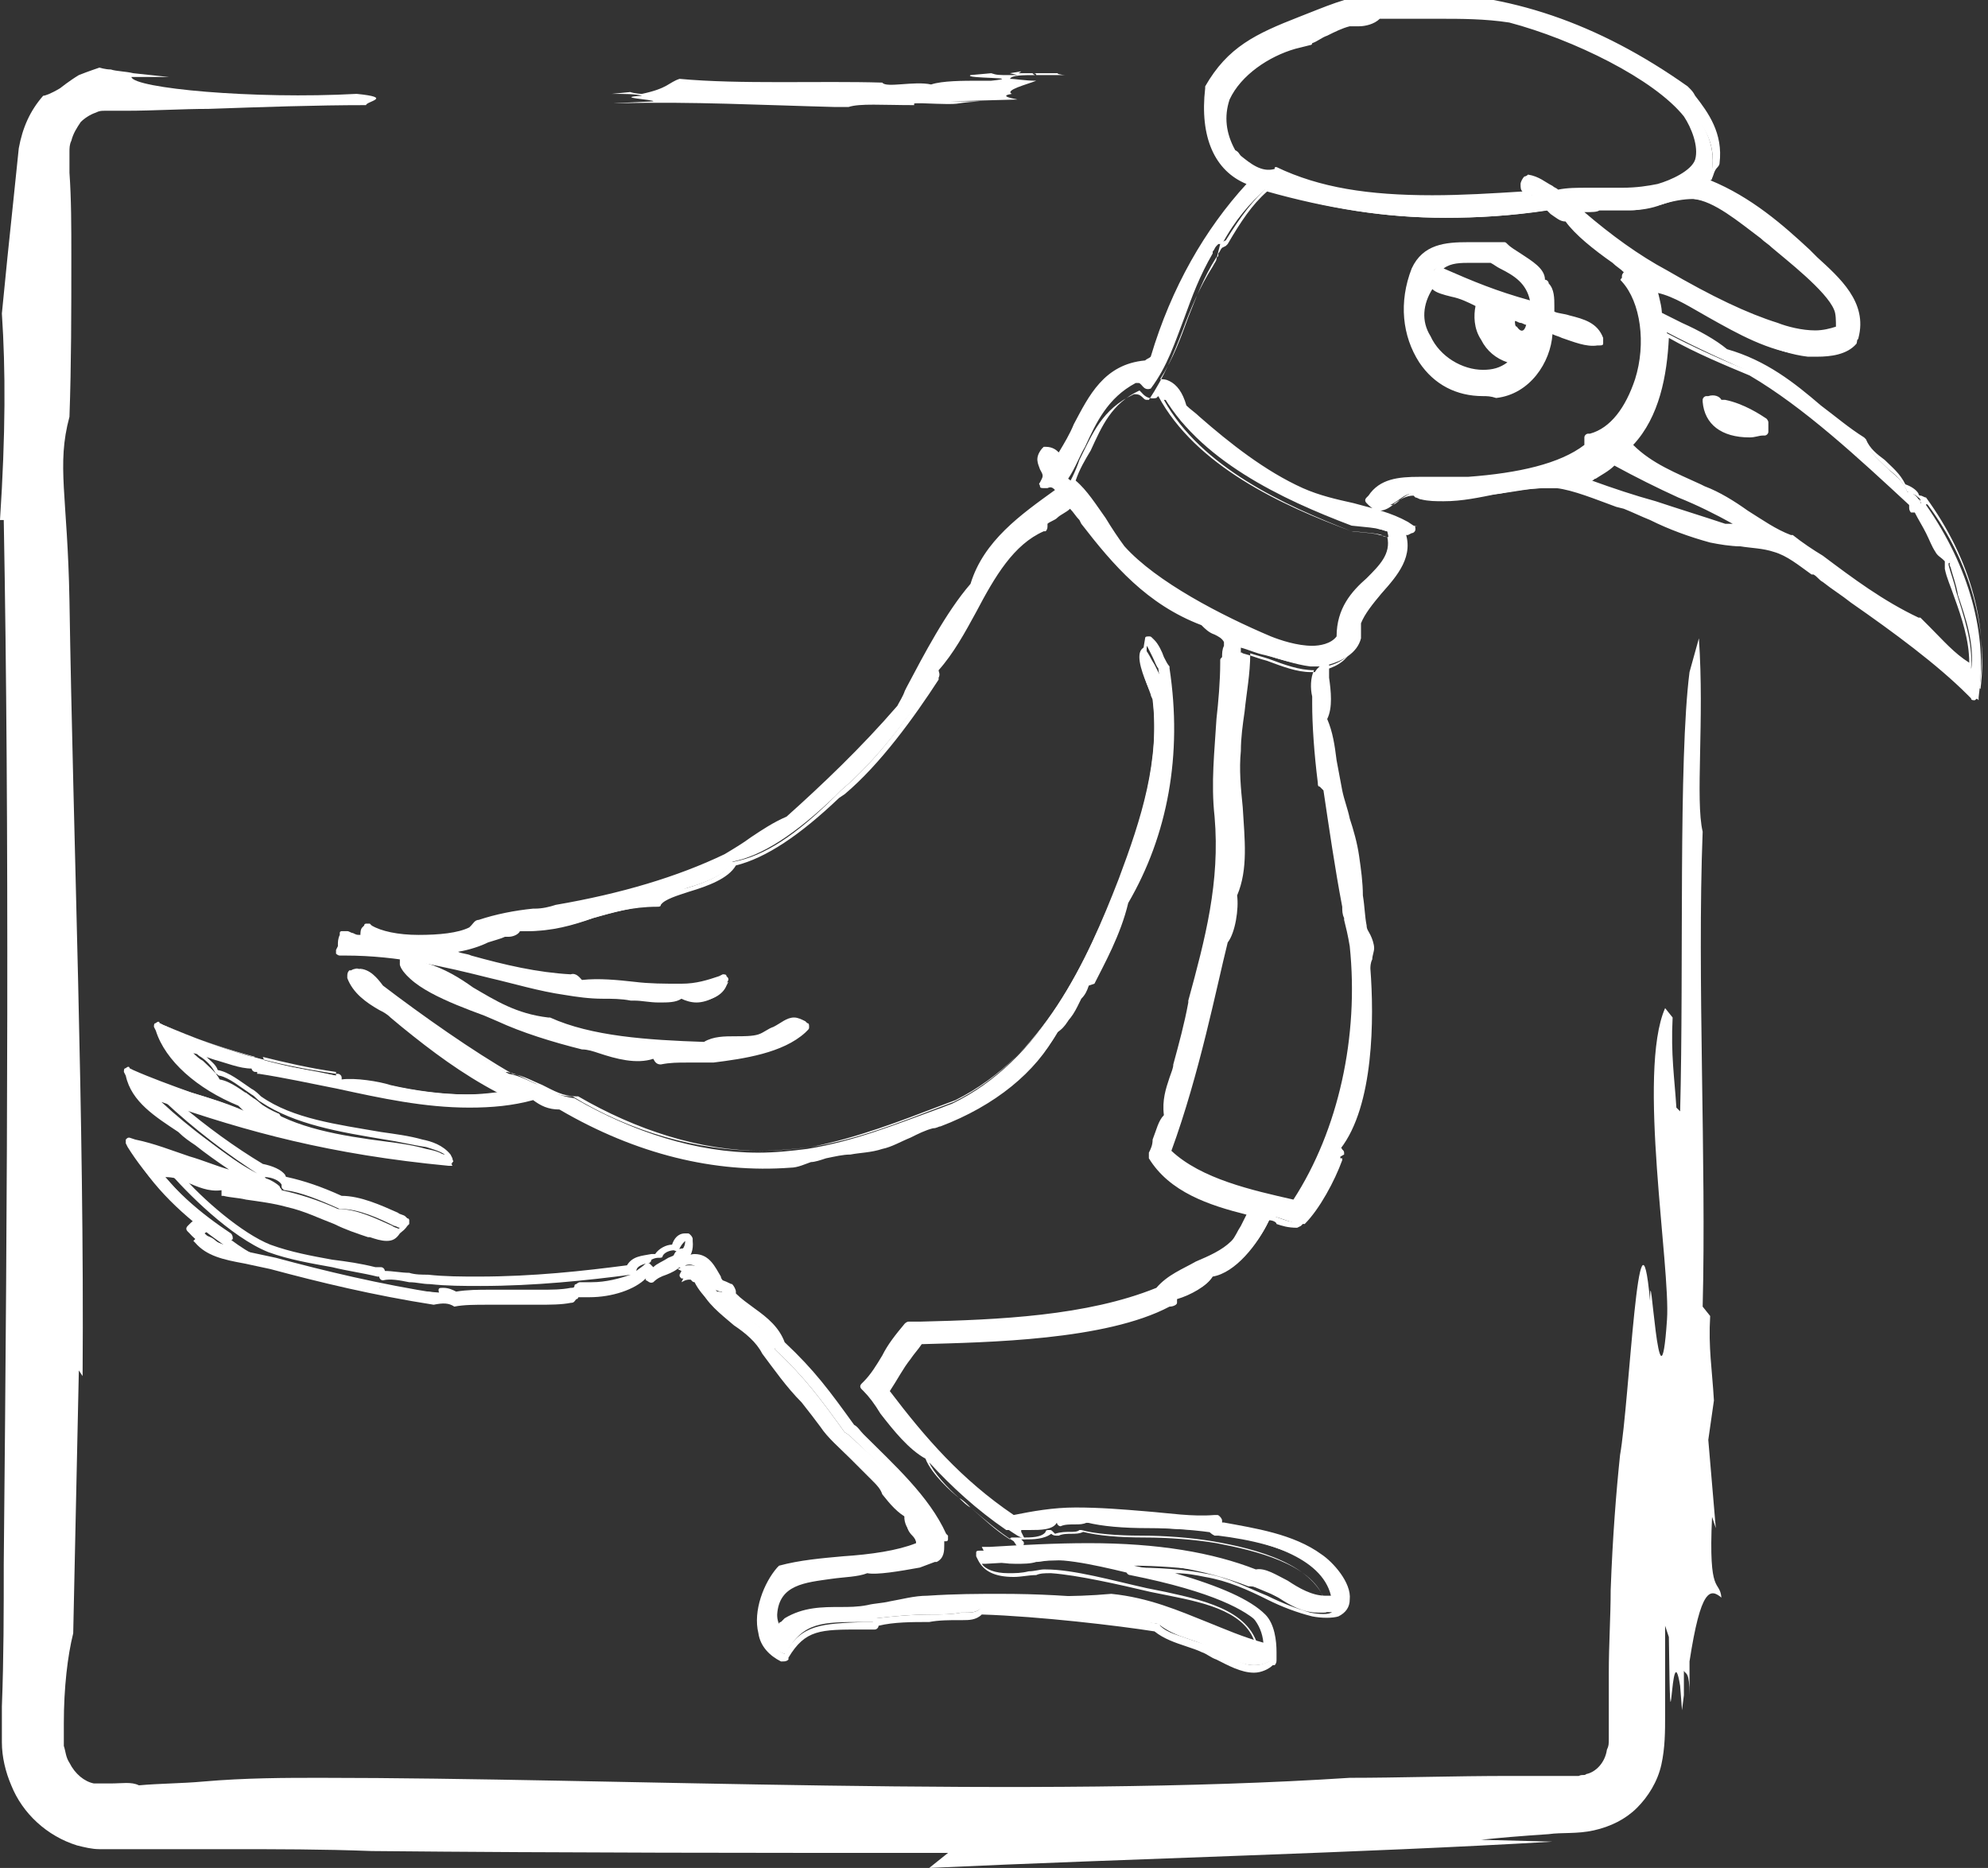
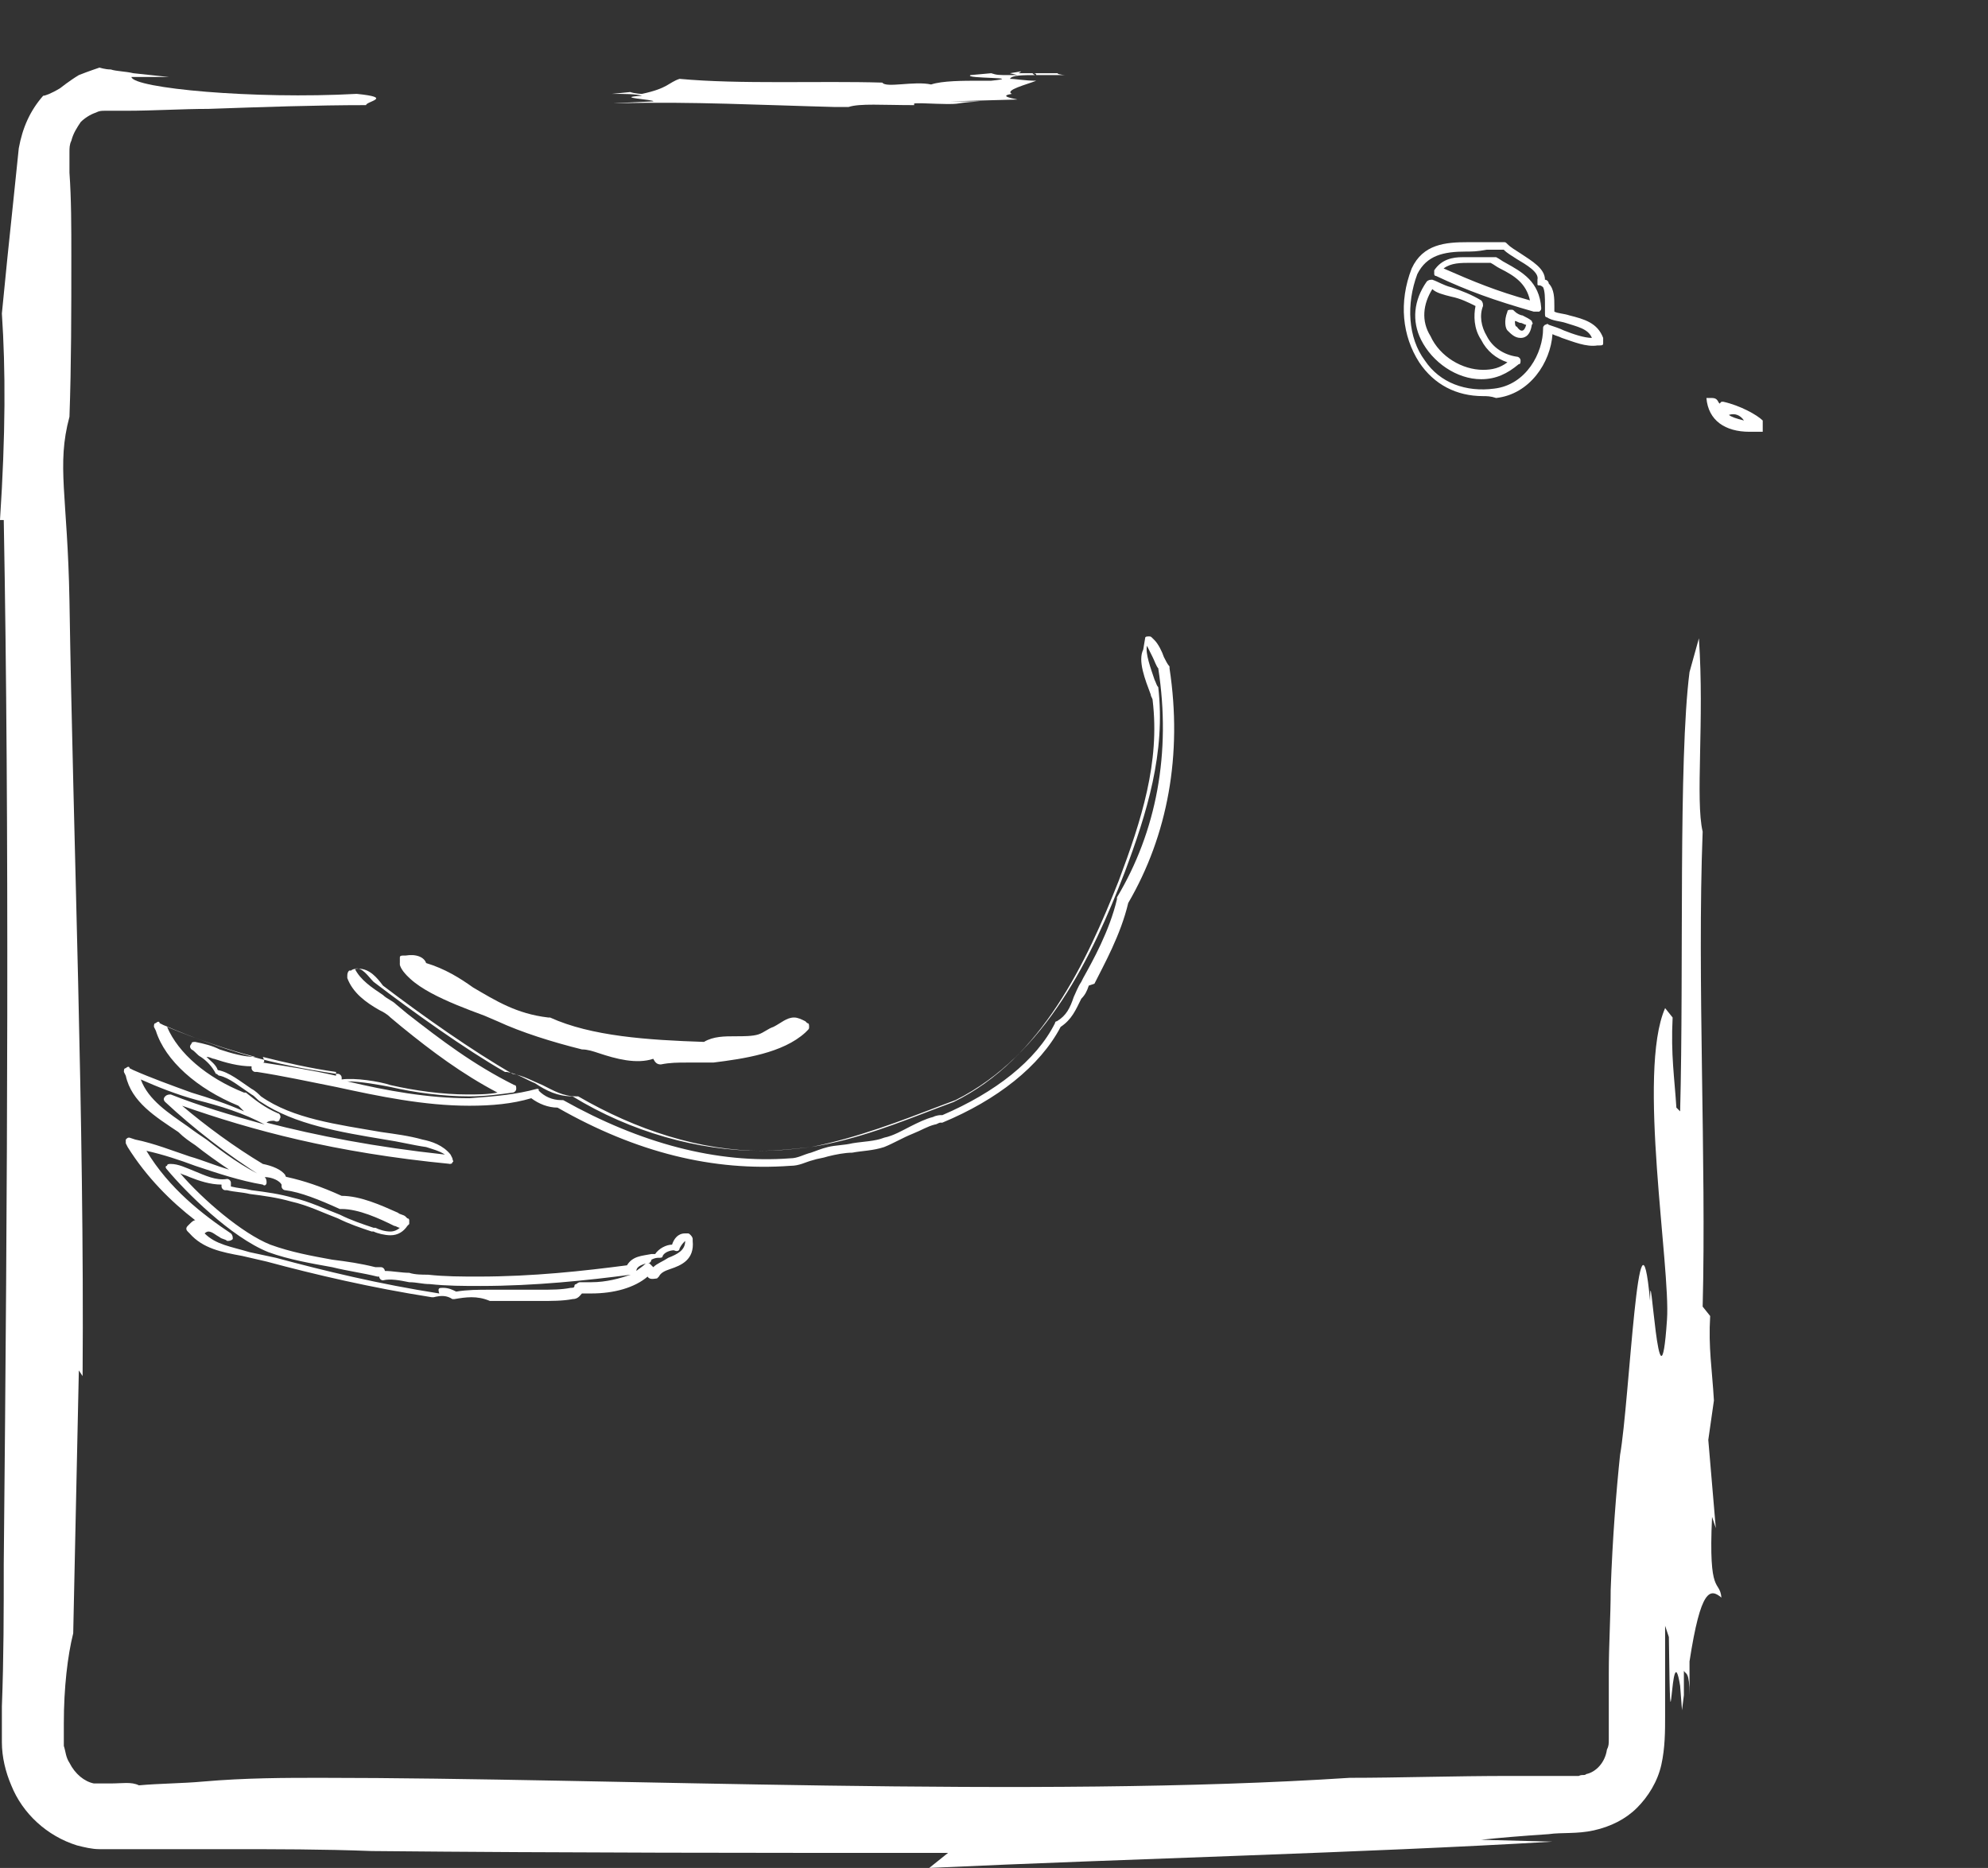
<svg xmlns="http://www.w3.org/2000/svg" version="1.1" id="Layer_1" x="0px" y="0px" viewBox="0 0 105.9 99.5" enable-background="new 0 0 105.9 99.5" xml:space="preserve">
  <rect x="0" y="0" width="105.9" height="99.5" fill="#333333" stroke="none" />
  <g>
    <path fill="#FFFFFF" d="M90.9,21.2L90.9,21.2c0.1,1.2,1,1.8,2.3,1.8c0.2,0,0.4,0,0.6,0l0.1,0v-0.6l0,0c-0.3-0.3-1.2-0.8-2.1-1   l-0.1,0l0,0c0,0-0.1,0.1-0.1,0.1c0,0,0,0,0,0c-0.1-0.1-0.1-0.3-0.4-0.3C91.2,21.2,91.1,21.2,90.9,21.2L90.9,21.2z M92.9,22.4   C92.9,22.4,92.8,22.4,92.9,22.4c-0.4-0.1-0.7-0.2-0.8-0.3C92.4,22,92.7,22.1,92.9,22.4z" />
-     <path fill="#FFFFFF" d="M93.2,23.3c-1.5,0-2.4-0.7-2.5-1.9l0-0.1c0-0.1,0.1-0.2,0.2-0.2l0.1,0c0.3-0.1,0.6,0,0.7,0.2   c0,0,0.1,0,0.1,0l0.1,0c1,0.2,1.9,0.8,2.2,1c0,0,0.1,0.1,0.1,0.2V23c0,0.1-0.1,0.2-0.2,0.2l-0.1,0C93.7,23.2,93.5,23.3,93.2,23.3z    M91.2,21.4c0.1,0.9,0.9,1.4,2.1,1.4c0.2,0,0.3,0,0.5,0v-0.3c-0.3-0.3-1.1-0.7-1.9-0.9c0,0,0,0,0,0c0,0.1-0.1,0.1-0.2,0.1   c-0.1,0-0.2,0-0.2-0.1c0,0,0,0,0-0.1C91.4,21.4,91.3,21.4,91.2,21.4z M92.9,22.6C92.9,22.6,92.9,22.6,92.9,22.6l-0.1,0   c-0.3-0.1-0.6-0.2-0.8-0.4c-0.1-0.1-0.1-0.2,0-0.2c0-0.1,0.1-0.1,0.2-0.1c0,0,0,0,0,0c0.4,0,0.7,0.1,1,0.4c0.1,0.1,0.1,0.2,0,0.3   C93.1,22.6,93,22.6,92.9,22.6z" />
  </g>
  <g>
-     <path fill="#FFFFFF" d="M18.1,50.8l0.3,0c2.9-0.1,5.4,0.6,7.8,1.2c1.3,0.3,2.6,0.7,4,0.9c0.6,0.1,1.2,0.1,2,0.2   c0.5,0,1.1,0.1,1.6,0.1l0.2,0c0.4,0,0.8,0.1,1.3,0.1c0.6,0,1-0.1,1.2-0.3c0.2,0.2,0.5,0.3,0.8,0.3c0.6,0,1.2-0.3,1.4-0.8l0.1-0.2   l-0.2,0.1c-0.6,0.2-1.3,0.3-2.1,0.4l0,0l0,0c-0.2,0-0.3,0-0.5,0c-0.7,0-1.3-0.1-2-0.1c-0.7-0.1-1.3-0.1-2-0.1c-0.3,0-0.6,0-0.9,0   c0,0-0.1,0-0.1-0.1c-0.1-0.1-0.2-0.2-0.4-0.2c-1.8-0.1-3.5-0.6-5.4-1.1c-0.5-0.1-1-0.3-1.6-0.4c0.9-0.2,1.7-0.5,2.4-0.7   c0.4-0.1,0.8-0.3,1-0.3c0,0,0.1,0,0.2,0c0.1,0,0.4-0.1,0.4-0.2c0,0,0,0,0,0c0.2,0,0.3,0,0.5,0c1.3,0,2.4-0.3,3.5-0.7   c1.1-0.3,2.1-0.6,3.5-0.7H35l0-0.1c0.2-0.3,0.9-0.5,1.6-0.8c1-0.3,2.1-0.7,2.4-1.4c1.6-0.3,3.4-1.5,5.5-3.5l0.3-0.3   c1.9-1.6,3.7-4,5-6l0,0c0-0.1,0-0.2,0-0.2c0,0-0.1-0.1-0.1-0.1c0.8-1,1.5-2.1,2.1-3.2c1-1.9,2-3.6,3.7-4.4l0.1,0l0-0.1   c-0.1-0.2,0.2-0.3,0.6-0.6c0.3-0.2,0.6-0.3,0.8-0.6c0.3,0.3,0.5,0.6,0.8,1c1.7,2.1,3.5,4.3,6.4,5.3c0.2,0.2,0.4,0.4,0.7,0.5   c0.3,0.1,0.6,0.3,0.7,0.5l0,0c0,0,0,0.2-0.1,0.3c-0.1,0.2-0.1,0.5,0,0.7c0,0,0,0,0,0c0,0-0.1,0-0.1,0l-0.1,0l0,0.1c0,1-0.1,2-0.2,3   C65,40,64.8,41.8,65,43.5c0.4,3.5-0.5,6.6-1.4,9.9c-0.3,1.1-0.6,2.2-0.9,3.3c-0.1,0.3-0.1,0.5-0.2,0.8c-0.2,0.6-0.4,1.2-0.3,2   c-0.3,0.2-0.4,0.7-0.6,1.2c-0.1,0.3-0.2,0.5-0.2,0.7l0,0.1l0,0c1.1,1.8,3.2,2.4,5.3,3c-0.2,0.3-0.3,0.5-0.4,0.8   c-0.1,0.3-0.3,0.6-0.5,0.9c-0.5,0.6-1.2,0.9-1.9,1.2c-0.8,0.3-1.5,0.7-2.1,1.3c-3.8,1.6-8.6,1.8-12.8,1.9l-0.6,0l0,0   c-0.5,0.5-0.8,1.1-1.1,1.6c-0.3,0.5-0.6,1-1,1.4l-0.1,0.1l0.1,0.1c0.3,0.4,0.6,0.8,0.9,1.2c0.7,1,1.4,2,2.4,2.4   c0.2,0.8,1.5,1.9,1.7,2.1c0.2,0.2,0.4,0.4,0.6,0.5c0.7,0.7,1.5,1.3,2.3,1.8l0.4,0.2l-0.2-0.4c0,0,0-0.1,0-0.1c0,0,0.1,0,0.3,0   c0.1,0,0.1,0,0.2,0c0.5,0,1.2,0,1.4-0.4c0,0,0,0,0,0c0,0.1,0.1,0.2,0.2,0.2l0,0l0,0c0.2-0.1,0.5-0.1,0.8-0.1c0.2,0,0.4,0,0.6-0.1   c0.8,0.2,1.9,0.3,3.3,0.3c1.2,0,2.6,0.1,3.8,0.3c2.3,0.4,5.4,1.2,5.9,3.3c-0.1,0-0.2,0-0.3,0c-0.7,0-1.4-0.4-2-0.8   c-0.6-0.3-1.2-0.7-1.7-0.6c-2.3-0.9-5.2-1.4-8.9-1.4c-1.8,0-3.6,0.1-5.3,0.2l-0.4,0l0.1,0.2c0.2,0.5,0.8,0.7,1.7,0.7   c0.4,0,0.8,0,1.1-0.1c0.3,0,0.6-0.1,0.8-0.1l0.1,0c1.4,0,3.6,0.6,5.3,1l0.4,0.1c0.2,0,0.4,0.1,0.6,0.1c2.2,0.5,4.7,1.1,4.9,3.2   c-1.1-0.3-2-0.7-3-1.1c-1.5-0.6-3.1-1.3-5.1-1.5C57,85.1,55.2,85,53.2,85c-1.1,0-2.4,0-3.9,0.1c-0.7,0-1.3,0.2-1.9,0.3   c-0.4,0.1-0.8,0.2-1.2,0.2c-0.5,0.1-1,0.1-1.4,0.1c-1,0-2,0-2.9,0.6l0,0l0,0.1c-0.1,0.2-0.2,0.4-0.3,0.6c-0.2-0.3-0.3-0.7-0.3-1   c0.1-1.7,1.6-1.9,3-2.1c0.7-0.1,1.4-0.2,1.8-0.4c0.1,0.1,0.3,0.1,0.6,0.1c0.6,0,1.5-0.2,2.2-0.3c0.2,0,0.4-0.1,0.6-0.1l0,0   c0.3-0.2,0.3-0.5,0.3-0.7c0-0.3,0-0.4,0.2-0.4l0.1,0l-0.1-0.1c-0.9-1.9-2.7-3.7-4.4-5.2c-0.2-0.2-0.4-0.4-0.6-0.5   c-1.3-1.8-2.1-2.9-3.7-4.4c-0.2-0.8-0.9-1.3-1.5-1.7c-0.4-0.3-0.7-0.5-1-0.8c0,0-0.1-0.1-0.1-0.2c0-0.1,0-0.2-0.1-0.3   c-0.1-0.1-0.3-0.1-0.4-0.1c-0.1-0.1-0.1-0.2-0.2-0.3c-0.2-0.5-0.6-1.1-1.2-1.1c-0.2,0-0.3,0-0.5,0.1l-0.2,0.1l0.2,0.1   c0.1,0,0.1,0.1,0.2,0.1c0,0,0,0,0,0c0,0.1-0.1,0.1-0.1,0.3l-0.1,0.2l0.2-0.1c0.3-0.1,0.5,0,0.6,0.2c0.1,0.1,0.2,0.2,0.2,0.2   c0.3,0.8,1.1,1.4,1.8,2c0.6,0.4,1.2,0.9,1.5,1.5c0.6,0.8,1.3,1.8,2.1,2.6c0.4,0.5,0.7,0.9,1,1.3c0.4,0.6,1,1.1,1.6,1.7   c0.4,0.4,0.8,0.8,1.2,1.2c0.2,0.2,0.4,0.4,0.5,0.7c0.4,0.5,0.8,1,1.4,1.3c-0.2,0.4,0,0.7,0.2,0.9c0.2,0.2,0.3,0.5,0.3,0.8   C48,82.7,46.6,82.8,45,83c-1.1,0.1-2.3,0.2-3.3,0.5l0,0l0,0c-0.7,0.8-1.2,2.2-1,3.3c0.1,0.6,0.5,1.1,1.1,1.3l0.1,0l0-0.1   c0.9-1.6,1.9-1.6,4.1-1.6c0.2,0,0.4,0,0.6,0l0.1,0l0-0.1c0,0,0,0,0-0.1c0.8-0.1,1.9-0.2,2.9-0.2c0.5,0,1.1,0,1.6-0.1   c0.1,0,0.1,0,0.2,0c0.3,0,0.7,0,0.9-0.3c3.2,0.1,7.4,0.6,9.4,0.9c0.5,0.4,1,0.6,1.6,0.8c0.3,0.1,0.6,0.2,0.8,0.3   c0.3,0.1,0.5,0.3,0.8,0.4c0.6,0.3,1.2,0.7,1.9,0.7c0.4,0,0.7-0.1,1-0.3l0.1,0l0-0.1c0,0,0-0.2,0-0.3c0-0.5-0.1-1.5-0.5-1.9   c-1.4-1.4-5-2.3-7-2.7c1.1,0,2.7,0.1,3.9,0.3c1.2,0.2,2.4,0.8,3.4,1.2c0.8,0.4,1.6,0.7,2.4,0.9c0.5,0.1,1.1,0.1,1.2,0   c0.3-0.2,0.5-0.4,0.5-0.7c0-0.8-0.8-1.8-1.4-2.2c-1.5-1.1-3.5-1.4-5.2-1.7l-0.2,0c-0.1,0-0.1-0.1-0.1-0.2l0-0.1l-0.1,0   c-1.2,0-2.4-0.1-3.7-0.2c-1.2-0.1-2.5-0.2-3.7-0.2c-1.2,0-2.3,0.1-3.3,0.4c-2.9-2-4.8-4.3-6.8-6.8c0.3-0.7,0.7-1.3,1.1-1.8   c0.2-0.3,0.4-0.6,0.6-0.9c3.5-0.1,9.9-0.2,13.3-2c0.2,0,0.3,0,0.3-0.1c0-0.1,0-0.2,0-0.2c0.7-0.1,1.8-0.6,2-1.2   c1.2-0.2,2.5-1.7,3.1-3.1c0.3,0,0.5,0.1,0.8,0.2c0.3,0.1,0.6,0.2,1,0.2l0,0l0,0c0.8-0.8,1.6-2.3,2-3.4l0-0.1l-0.1,0   c0,0-0.1,0-0.1-0.1c0,0,0.1,0,0.1,0l0.2-0.1l0-0.1c0-0.1-0.1-0.2-0.2-0.2c1.8-2.3,1.8-7,1.6-9.6c0-0.1,0-0.3,0.1-0.5   c0-0.2,0.1-0.4,0.1-0.6c0-0.2-0.1-0.5-0.2-0.7c-0.1-0.2-0.2-0.3-0.2-0.5c-0.1-0.5-0.1-1-0.2-1.6c0-0.7-0.1-1.4-0.2-2.1   c-0.1-0.7-0.3-1.4-0.5-2c-0.1-0.5-0.3-1-0.4-1.5c-0.1-0.5-0.2-1.1-0.3-1.6c-0.1-0.8-0.2-1.5-0.5-2.2c0.3-0.6,0.2-1.5,0.1-2.2   c0-0.2,0-0.4,0-0.6l0-0.1c0.7-0.2,1.5-0.6,1.7-1.4c0-0.1,0-0.2,0-0.4c0-0.1,0-0.3,0-0.4c0.2-0.5,0.6-1,1.1-1.6   c0.8-0.9,1.8-2,1.2-3.4c0,0,0-0.1,0-0.1c0,0,0,0,0,0c0.1,0,0.2,0.1,0.4,0l0.3-0.1L75,28.1c-0.8-0.4-1.8-0.7-2.8-1   c-0.9-0.2-1.8-0.5-2.7-0.9c-2.1-0.9-3.9-2.4-5.6-3.8c-0.3-0.2-0.5-0.4-0.8-0.6c-0.3-1.1-0.8-1.5-1.3-1.2l-0.1,0.1l0.1,0.1   c2,3.7,6.5,5.8,10.2,7.2l0,0c0.9,0.1,1.2,0.1,1.5,0.2c0.1,0,0.3,0.1,0.4,0.1c0.3,1.1-0.3,1.8-1.1,2.6c-0.7,0.8-1.6,1.6-1.5,3   c-0.3,0.5-1,0.6-1.5,0.6c-0.8,0-1.7-0.3-2.3-0.5c-2.6-1.1-6.1-2.9-7.8-4.9c-0.4-0.4-0.7-1-1.1-1.5c-0.5-0.8-1.1-1.7-1.7-2.1   c0.4-0.6,0.6-1.2,0.9-1.7c0.6-1.3,1.2-2.6,2.7-3.4c0,0,0,0,0.1,0c0.1,0,0.1,0,0.2,0.1c0.1,0.1,0.2,0.3,0.5,0.2l0,0l0,0   c0.9-1.2,1.3-2.5,1.8-3.8c0.4-1.1,0.8-2.2,1.5-3.4l0,0l0-0.1c0.1-0.1,0.1-0.2,0.2-0.3l0.1-0.1c0,0,0.1,0,0.1,0l0.1,0l0,0   c0.7-1.3,1.5-2.2,2.3-2.9c3.3,1,6.3,1.5,9.6,1.5c1.7,0,3.5-0.1,5.5-0.4c0.1,0.1,0.2,0.1,0.3,0.2c0.2,0.2,0.5,0.4,0.7,0.3   c0.5,0.7,1.5,1.5,2.5,2.2c0.3,0.2,0.5,0.4,0.8,0.6c0,0.1-0.1,0.1-0.1,0.2c0,0-0.1,0.1-0.1,0.2l0,0.1l0,0c1,1.2,1.4,3.4,0.8,5.4   c-0.5,1.6-1.4,2.7-2.5,3l-0.1,0l0,0.1c0,0,0,0.1,0,0.1c0,0.1,0,0.2,0,0.3c-1.3,1-3.5,1.6-6.4,1.8c-0.5,0-1.2,0-1.8,0   c-0.3,0-0.6,0-0.9,0c-1,0-2,0.1-2.5,0.9l-0.1,0.1l0.1,0.1c0.2,0.1,0.3,0.2,0.5,0.2c0.2,0,0.4-0.1,0.7-0.3c0.3-0.2,0.6-0.5,1.1-0.4   c0,0,0.1,0.1,0.2,0.1c0.1,0.1,0.2,0.1,0.2,0.1c0.4,0.1,0.7,0.1,1.1,0.1c1,0,1.9-0.2,2.9-0.3c0.9-0.2,1.8-0.3,2.6-0.3   c0.2,0,0.4,0,0.7,0c0.9,0.1,2.2,0.6,3.2,1l0.4,0.1c0.5,0.2,0.9,0.4,1.4,0.6c1.1,0.4,2.1,0.9,3.2,1.2c0.5,0.1,1.1,0.2,1.6,0.2   c0.6,0.1,1.2,0.1,1.8,0.3c0.7,0.2,1.4,0.7,2.1,1.3c0.2,0.1,0.4,0.3,0.6,0.4c0.5,0.3,1,0.7,1.5,1.1c2.2,1.6,4.5,3.3,6.2,4.9l0.2,0.2   l0-0.2c0.5-3.3-0.5-6.9-2.8-10.2l0,0c-0.1-0.1-0.2-0.1-0.3-0.1c0-0.1,0-0.2-0.1-0.2c-0.1-0.2-0.4-0.4-0.6-0.4   c-0.2-0.6-0.7-0.9-1.1-1.3c-0.4-0.4-0.8-0.7-1-1.2l0,0l0,0c-0.8-0.5-1.6-1.1-2.3-1.7c-1.4-1.2-2.9-2.4-5-3   c-0.5-0.5-1.4-0.9-2.3-1.4c-0.5-0.2-1-0.5-1.4-0.7c0,0,0,0,0,0c0.1-0.3-0.1-1-0.2-1.4c1,0.3,2,0.9,3.1,1.5c1.6,0.9,3.2,1.8,4.9,2   c0.2,0,0.4,0,0.5,0c0.7,0,1.6-0.1,2.1-0.7l0,0l0,0c0.4-1.8-0.9-3-2.1-4.1c-0.2-0.1-0.3-0.3-0.5-0.4c-1.4-1.3-3.2-2.8-5.5-3.7   c0-0.1,0.1-0.2,0.1-0.3c0.1-0.3,0.2-0.5,0.3-0.7l0,0l0,0c0.2-1.6-0.5-2.5-1.2-3.4c-0.1-0.1-0.2-0.3-0.3-0.4l0,0   C85.1,1.6,80.4,0,75.4,0c-0.7,0-1.5,0-2.2,0.1c-1.3,0.1-2.6,0.7-3.9,1.2c-2.2,0.9-3.7,1.6-4.8,3.6l0,0c-0.3,2.6,0.5,4.4,2.4,5   c-2.3,2.5-4.1,5.7-5.3,9.5c-0.1,0-0.3,0.1-0.3,0.2c-2.2,0.2-3,1.7-3.8,3.3c-0.3,0.6-0.6,1.2-1,1.7c-0.1,0-0.1-0.1-0.2-0.2   c-0.1-0.1-0.2-0.3-0.5-0.3h-0.1l0,0c-0.3,0.3-0.2,0.6-0.1,0.8c0.1,0.2,0.2,0.4,0,0.7l-0.1,0.2l0.2,0c0.4-0.1,0.6,0.1,0.8,0.4   c0,0,0,0,0,0l0,0c-1.8,1.3-3.9,2.8-4.6,5.1c-1.3,1.5-2.5,3.8-3.4,5.5c-0.2,0.4-0.4,0.7-0.5,1c-1.9,2.2-4,4.2-5.9,5.9   c-0.7,0.2-1.3,0.6-1.9,1c-0.5,0.3-0.9,0.6-1.5,0.9c-2.5,1.2-5.5,2.2-9,2.8c-0.4,0.1-0.8,0.1-1.2,0.2c-1,0.1-2,0.3-2.9,0.6   c-0.1,0-0.2,0.1-0.3,0.3c-0.1,0.1-0.1,0.2-0.2,0.2c-0.6,0.2-1.7,0.4-2.8,0.4c-1.2,0-2.1-0.2-2.6-0.5l-0.1-0.1l-0.1,0.1   c-0.1,0.2-0.1,0.3,0,0.4c0,0.1,0,0.1,0,0.2c-0.4,0-0.5,0-0.7-0.1c-0.1,0-0.2-0.1-0.3-0.1l-0.1,0l0,0.1c0,0.2-0.1,0.3-0.1,0.4   c0,0.1,0,0.2,0,0.2L18.1,50.8z M93.1,28.3c-0.3-0.1-0.8-0.2-1.2-0.2c-1.2-0.5-2.5-0.9-3.7-1.3c-1.3-0.4-2.6-0.8-3.8-1.3   c0.2-0.1,0.4-0.2,0.6-0.3c0.4-0.2,0.8-0.5,1.1-0.8c1.1,0.7,2.3,1.3,3.5,1.8c1.4,0.7,2.7,1.3,3.9,2.2C93.4,28.4,93.3,28.3,93.1,28.3   z M102,27.2l0.1-0.1c0.3,0.4,0.5,0.9,0.7,1.3c0.1,0.3,0.3,0.6,0.5,0.9c0.1,0.1,0.2,0.2,0.3,0.3c0.1,0.1,0.2,0.2,0.3,0.2   c0,0.1-0.1,0.3,0,0.4c0.1,0.4,0.3,0.9,0.4,1.5c0.4,1.2,0.9,2.6,0.7,4c-0.9-0.6-1.7-1.4-2.5-2.2c-0.2-0.2-0.3-0.3-0.4-0.5l0,0   c-1.9-0.9-3.5-2.2-5.1-3.3c-0.5-0.4-1-0.8-1.5-1.1l0,0c-0.8-0.3-1.6-0.8-2.4-1.3c-0.7-0.5-1.5-0.9-2.3-1.3l-0.2-0.1   c-1.4-0.6-2.9-1.2-3.9-2.3c1.6-1.5,2-3.9,2.1-5.9c1.5,0.8,3.3,1.6,4.6,2.2c2.9,1.8,5.8,4.4,8.6,7c0,0,0.1,0.1,0.1,0.1L102,27.2z    M104,30C104,30,104,30,104,30L104,30C104,29.9,104,30,104,30z M104,29.9L104,29.9C104,29.9,104,29.9,104,29.9L104,29.9z    M81.6,10.4c-1.7,0.1-3.5,0.3-5.3,0.3c-3.4,0-6.1-0.5-8.3-1.5l0,0l0,0c-0.1,0-0.3,0.1-0.4,0.1c-0.6,0-1.1-0.4-1.6-0.8   c-0.1-0.1-0.2-0.2-0.3-0.2c-0.6-1-0.8-2-0.4-3c0.6-1.4,2.2-2.4,3.5-2.8l0.8-0.2h-0.2c0.3-0.1,0.7-0.3,1.1-0.5   c0.4-0.2,0.9-0.4,1.3-0.6c0.2,0,0.3,0,0.5-0.1c0.4,0,0.8,0,1-0.4c0.3,0,0.7,0,1.1,0c0.3,0,0.7,0,1.1,0c0.4,0,0.8,0,1.1,0   c1.1,0,2.5,0,3.8,0.4c3.4,0.9,7.8,3.1,9.4,5.1c0.5,0.6,0.8,1.7,0.6,2.5c-0.2,0.7-1.5,1.2-2.2,1.4c-0.5,0.1-1.1,0.2-1.9,0.2   c-0.3,0-0.6,0-0.9,0c-0.3,0-0.6,0-0.9,0c-0.7,0-1.2,0-1.7,0.2c-0.1-0.1-0.2-0.2-0.4-0.2c-0.3-0.2-0.7-0.5-1.1-0.6l-0.1,0l0,0   c-0.1,0.1-0.1,0.2-0.1,0.3C81.2,10.1,81.3,10.2,81.6,10.4C81.5,10.4,81.5,10.4,81.6,10.4z M94.6,13.1c1.3,1,3,2.4,3.4,3.4   c0.1,0.3,0.1,0.8,0.1,1.2c-0.4,0.2-0.8,0.3-1.3,0.3l0,0c-0.8,0-1.6-0.2-2.1-0.4c-1.6-0.6-3.5-1.5-5.9-2.9c-1.7-1-3.4-2.2-4.9-3.5   c0.5,0,1,0,1.5,0c0.5,0,1.1,0,1.5,0c0.5,0,1.1-0.2,1.6-0.3c0.6-0.2,1.2-0.4,1.8-0.3c1.1,0.1,2.5,1.2,3.7,2.1   C94.2,12.8,94.4,12.9,94.6,13.1z M69.8,35.5L69.8,35.5c0.2,0,0.3,0,0.5,0c-0.5,0.4-0.4,1-0.3,1.6c0,0.2,0,0.3,0,0.5   c0,1.1,0.1,2.6,0.3,4.2l0,0l0,0c0,0,0,0,0.1,0.1c0,0.1,0.1,0.2,0.2,0.2c0.3,2,0.6,4.1,1,6.3c0,0.2,0.1,0.4,0.2,0.7   c0.1,0.4,0.2,0.8,0.3,1.5c0.5,4.9-0.7,10.1-3.1,13.8c-2.3-0.5-5.2-1.1-6.8-2.8c1.5-4.2,2.4-8.9,2.8-11.4c0.4-0.3,0.6-1.7,0.4-2.4   c0.6-1.3,0.4-3,0.3-4.7c-0.1-1-0.2-2-0.1-3c0-0.7,0.2-1.5,0.2-2.2c0.2-1.1,0.3-2.1,0.3-3.4c0.4,0.1,0.8,0.3,1.3,0.4   C68.2,35.1,69,35.4,69.8,35.5z" />
-     <path fill="#FFFFFF" d="M66.8,89.1c-0.7,0-1.4-0.4-2-0.7c-0.3-0.1-0.5-0.3-0.8-0.4c-0.2-0.1-0.5-0.2-0.8-0.3   c-0.6-0.2-1.2-0.4-1.7-0.8c-1.9-0.3-6.1-0.8-9.2-0.9c-0.3,0.3-0.7,0.3-1,0.3c-0.1,0-0.1,0-0.2,0c-0.5,0-1.1,0-1.6,0.1   c-0.9,0-1.9,0-2.7,0.2c0,0.1-0.1,0.2-0.2,0.2l-0.7,0c-2.2,0-3,0-3.9,1.5l0,0.1c-0.1,0.1-0.2,0.1-0.3,0.1l-0.1,0   c-0.6-0.3-1.1-0.8-1.2-1.5c-0.3-1.2,0.3-2.7,1-3.5c0,0,0.1-0.1,0.1-0.1c1.1-0.3,2.3-0.4,3.4-0.5c1.5-0.1,2.9-0.3,3.9-0.7   c0-0.2-0.1-0.4-0.3-0.6c-0.2-0.2-0.4-0.6-0.3-1c-0.6-0.3-0.9-0.8-1.3-1.3c-0.2-0.2-0.3-0.5-0.5-0.7c-0.3-0.4-0.7-0.8-1.1-1.2   l0.1-0.2l-0.2,0.2c-0.6-0.6-1.2-1.1-1.6-1.7c-0.3-0.3-0.6-0.7-0.9-1.1l-0.2-0.2c-0.7-0.8-1.5-1.8-2.1-2.7c-0.4-0.5-1-1-1.5-1.4   c-0.7-0.6-1.5-1.2-1.9-2c-0.1,0-0.2-0.1-0.2-0.2C36.9,68,36.8,68,36.7,68l-0.2,0.1c-0.1,0-0.2,0-0.2,0c-0.1-0.1-0.1-0.1-0.1-0.2   l0.1-0.2c0-0.1,0-0.1,0.1-0.1l-0.2-0.1c-0.1,0-0.1-0.1-0.1-0.2s0-0.2,0.1-0.2l0.2-0.1c0.2-0.1,0.4-0.2,0.6-0.2   c0.8,0,1.1,0.7,1.4,1.2c0,0.1,0.1,0.2,0.1,0.2c0.3,0.1,0.4,0.2,0.5,0.2c0.1,0.1,0.2,0.3,0.2,0.4c0,0,0,0.1,0,0.1   c0.3,0.3,0.6,0.5,1,0.8c0.7,0.5,1.3,1,1.6,1.8c1.6,1.5,2.4,2.6,3.7,4.4c0.2,0.1,0.3,0.3,0.5,0.5c1.6,1.6,3.5,3.3,4.4,5.3l0.1,0.1   c0,0.1,0,0.1,0,0.2c0,0.1-0.1,0.1-0.1,0.1l-0.1,0c0,0,0,0.2,0,0.2c0,0.3,0,0.7-0.4,0.9c0,0-0.1,0-0.1,0L49,83.5   c-1.1,0.2-2.3,0.4-2.8,0.3C45.7,84,45,84,44.3,84.1c-1.4,0.2-2.8,0.3-2.9,1.9c0,0.1,0,0.3,0.1,0.5c0-0.1,0.1-0.1,0.1-0.1l0.1-0.1   c0,0,0.1-0.1,0.1-0.1c1-0.6,2-0.6,3-0.6c0.4,0,0.9,0,1.4-0.1c0.4-0.1,0.8-0.1,1.2-0.2c0.6-0.1,1.3-0.3,2-0.3   c1.5-0.1,2.7-0.1,3.9-0.1c2,0,3.8,0.1,5.7,0.3c2,0.2,3.6,0.9,5.2,1.5c0.9,0.4,1.8,0.7,2.7,1c-0.4-1.8-2.6-2.3-4.6-2.7l-1-0.2   c-1.7-0.4-3.9-0.9-5.3-1l-0.1,0c-0.2,0-0.5,0-0.7,0.1c-0.4,0-0.8,0.1-1.2,0.1c-1,0-1.6-0.3-1.9-0.9L52,82.9c0-0.1,0-0.1,0-0.2   c0-0.1,0.1-0.1,0.2-0.1l0.5,0c1.7-0.1,3.5-0.2,5.2-0.2c3.7,0,6.6,0.4,8.9,1.4c0.5-0.1,1.1,0.2,1.8,0.6c0.6,0.3,1.3,0.7,1.9,0.7   c-0.7-1.8-3.6-2.5-5.7-2.9c-1.2-0.2-2.6-0.3-3.8-0.3c-1.4,0-2.5-0.1-3.3-0.3c-0.2,0.1-0.4,0.1-0.6,0.1c-0.2,0-0.5,0-0.7,0.1   c0,0-0.1,0-0.1,0c-0.1,0-0.2,0-0.3-0.1c-0.4,0.3-1,0.3-1.4,0.3l-0.2,0l0.1,0.1c0.1,0.1,0,0.2,0,0.3c-0.1,0.1-0.2,0.1-0.3,0L54,82.1   c-0.8-0.5-1.6-1.2-2.3-1.8c-0.2-0.2-0.4-0.4-0.6-0.5c-0.4-0.3-1.5-1.3-1.8-2.1c-0.9-0.5-1.7-1.5-2.4-2.4c-0.3-0.5-0.6-0.9-0.9-1.2   l-0.1-0.1c-0.1-0.1-0.1-0.2,0-0.3l0.1-0.1c0.4-0.4,0.7-0.9,1-1.4c0.3-0.6,0.7-1.1,1.2-1.7c0,0,0.1-0.1,0.2-0.1l0.6,0   c4.2-0.1,8.9-0.3,12.6-1.8c0.6-0.7,1.4-1,2.1-1.4c0.7-0.3,1.4-0.6,1.9-1.1c0.2-0.2,0.3-0.5,0.5-0.8c0.1-0.2,0.2-0.4,0.3-0.6   c-2-0.5-4.1-1.2-5.2-3l0,0c0-0.1,0-0.1,0-0.2l0-0.1c0.1-0.2,0.2-0.4,0.2-0.7c0.2-0.5,0.3-1,0.6-1.3c-0.1-0.8,0.1-1.4,0.3-2   c0.1-0.3,0.2-0.5,0.2-0.7c0.3-1.1,0.6-2.2,0.8-3.3l0-0.1c0.9-3.3,1.7-6.3,1.4-9.8c-0.2-1.8,0-3.5,0.1-5.2c0.1-0.9,0.2-2,0.2-3   l0-0.1c0-0.1,0-0.1,0.1-0.2c0-0.2,0-0.4,0.1-0.6c0-0.1,0-0.1,0-0.2c-0.1-0.2-0.3-0.3-0.5-0.4c-0.3-0.1-0.5-0.3-0.7-0.5   c-2.9-1.1-4.7-3.2-6.4-5.4l-0.1-0.2c-0.2-0.2-0.3-0.4-0.5-0.6c-0.2,0.2-0.5,0.3-0.7,0.5c-0.1,0.1-0.4,0.2-0.5,0.3l0,0.1   c0,0.1,0,0.2-0.1,0.3l-0.1,0c-1.6,0.7-2.6,2.4-3.6,4.3c-0.6,1.1-1.2,2.2-2,3.1c0,0.1,0.1,0.2,0,0.4c0,0,0,0.1,0,0.1   c-1.3,2-3.1,4.5-5,6.1l-0.3,0.2c-2.1,2-3.9,3.2-5.5,3.6c-0.4,0.7-1.5,1.1-2.5,1.4c-0.6,0.2-1.3,0.4-1.5,0.7l0,0   c0,0.1-0.1,0.1-0.2,0.1H35c-1.3,0-2.4,0.3-3.4,0.6c-1.2,0.4-2.4,0.7-3.9,0.7c-0.1,0.2-0.4,0.3-0.6,0.3c-0.1,0-0.1,0-0.2,0   c-0.2,0.1-0.6,0.2-0.9,0.3c-0.4,0.2-1,0.4-1.6,0.5c0.2,0.1,0.5,0.1,0.7,0.2c1.8,0.5,3.5,0.9,5.3,1c0.3-0.1,0.5,0.2,0.6,0.3   c0,0,0,0,0,0c0.9-0.1,1.9,0,2.8,0.1c0.8,0.1,1.6,0.1,2.4,0.1c0,0,0,0,0.1,0c0,0,0,0,0,0c0.8,0,1.4-0.2,2-0.4l0.2-0.1   c0.1,0,0.2,0,0.2,0.1c0.1,0.1,0.1,0.1,0.1,0.2l-0.1,0.2c-0.2,0.6-1,1-1.6,1c-0.3,0-0.6-0.1-0.8-0.2c-0.3,0.2-0.7,0.2-1.2,0.2   c-0.5,0-0.9-0.1-1.3-0.1l-0.2,0c-0.5-0.1-1-0.1-1.5-0.1c-0.7,0-1.4-0.1-2-0.2c-1.4-0.2-2.7-0.6-4-0.9c-2.4-0.6-4.9-1.2-7.7-1.2   l-0.3,0c-0.1,0-0.2-0.1-0.2-0.1c0-0.1,0-0.2,0-0.2l0.1-0.2c0,0,0,0,0-0.1c0-0.1,0-0.3,0.1-0.5l0-0.1c0-0.1,0.1-0.1,0.1-0.1   c0.1,0,0.1,0,0.2,0l0.1,0c0.1,0,0.2,0.1,0.3,0.1c0.2,0.1,0.2,0.1,0.4,0.1c0-0.1,0-0.3,0.1-0.4l0.1-0.1c0-0.1,0.1-0.1,0.1-0.1   c0.1,0,0.1,0,0.2,0l0.1,0.1c0.5,0.3,1.4,0.5,2.5,0.5c1.1,0,2.1-0.1,2.7-0.4c0,0,0,0,0.1-0.1c0.1-0.1,0.2-0.3,0.4-0.3   c0.9-0.3,1.9-0.5,2.9-0.6l0.1,0c0.4,0,0.8-0.1,1.1-0.2c3.5-0.6,6.5-1.5,9-2.7c0.5-0.3,1-0.6,1.4-0.9c0.6-0.4,1.2-0.8,1.9-1.1   c1.9-1.7,4-3.7,5.9-5.9c0.1-0.2,0.3-0.5,0.4-0.8l0.1-0.2c0.9-1.7,2.1-4,3.4-5.5c0.7-2.3,2.7-3.7,4.5-5c-0.1-0.1-0.2-0.2-0.4-0.1   l-0.2,0c-0.1,0-0.2,0-0.2-0.1c0-0.1-0.1-0.1,0-0.2l0.1-0.2c0.1-0.2,0-0.3-0.1-0.5c-0.1-0.3-0.3-0.6,0.1-1.1l0.1-0.1   c0,0,0.1,0,0.1,0c0.4,0,0.6,0.2,0.7,0.3c0.3-0.5,0.6-1,0.8-1.5c0.8-1.5,1.6-3.2,3.8-3.4c0.1-0.1,0.2-0.1,0.3-0.2   c1.1-3.7,2.9-6.8,5.1-9.2c-1.7-0.7-2.5-2.5-2.2-5.1c0,0,0-0.1,0-0.1c1.2-2.1,2.7-2.8,5-3.7c1.3-0.5,2.6-1.1,3.9-1.2   c0.7-0.1,1.5-0.1,2.2-0.1c5,0,9.8,1.6,14.6,5c0,0,0,0,0.1,0.1c0.1,0.1,0.2,0.2,0.3,0.4c0.7,0.9,1.5,2,1.3,3.6c0,0,0,0.1-0.1,0.2   c-0.2,0.2-0.2,0.4-0.3,0.6c0,0,0,0.1-0.1,0.1c2.2,0.9,3.9,2.4,5.3,3.7c0.1,0.1,0.3,0.3,0.4,0.4c1.2,1.1,2.7,2.4,2.2,4.3   c0,0,0,0.1-0.1,0.1c-0.6,0.7-1.6,0.8-2.3,0.8c-0.2,0-0.4,0-0.6,0c-1.8-0.2-3.4-1.1-5-2c-0.9-0.5-1.8-1.1-2.7-1.3   c0.1,0.3,0.1,0.7,0.1,1c0.4,0.2,0.8,0.4,1.2,0.6c0.9,0.4,1.8,0.9,2.4,1.4c2.1,0.6,3.6,1.8,5,3c0.8,0.6,1.5,1.2,2.3,1.7   c0,0,0.1,0.1,0.1,0.1c0.2,0.5,0.6,0.8,1,1.1c0.4,0.4,0.8,0.7,1.1,1.3c0.3,0.1,0.6,0.3,0.7,0.5c0,0,0,0.1,0.1,0.1   c0.1,0,0.2,0.1,0.3,0.1c0,0,0,0,0,0c2.4,3.3,3.4,7,2.8,10.4l0,0.2c0,0.1-0.1,0.1-0.2,0.2c-0.1,0-0.2,0-0.2-0.1l-0.2-0.2   c-1.6-1.6-3.9-3.3-6.2-4.9c-0.5-0.4-1-0.7-1.5-1.1c-0.2-0.1-0.3-0.3-0.5-0.4l-0.1,0c-0.7-0.5-1.3-1-2-1.2c-0.6-0.2-1.2-0.2-1.8-0.3   c-0.5,0-1.1-0.1-1.6-0.2c-1.1-0.3-2.2-0.7-3.2-1.2c-0.5-0.2-0.9-0.4-1.4-0.6l-0.4-0.1c-1.1-0.4-2.3-0.9-3.2-1c-0.2,0-0.4,0-0.6,0   c-0.8,0-1.6,0.2-2.5,0.3c-1,0.2-1.9,0.4-2.9,0.4c-0.4,0-0.8,0-1.2-0.1c-0.1,0-0.2-0.1-0.3-0.1c0,0-0.1-0.1-0.1-0.1   c-0.4,0-0.7,0.2-1,0.4c-0.2,0.2-0.5,0.4-0.8,0.4c-0.2,0-0.4-0.1-0.6-0.3l-0.1-0.1c-0.1-0.1-0.1-0.2,0-0.3l0.1-0.1   c0.6-0.9,1.6-1,2.7-1c0.3,0,0.6,0,0.9,0c0.6,0,1.2,0,1.7,0c2.7-0.2,4.9-0.7,6.2-1.7c0-0.1,0-0.2,0-0.2c0,0,0-0.1,0-0.1l0-0.1   c0-0.1,0.1-0.2,0.2-0.2l0.1,0c1.1-0.3,1.9-1.4,2.4-2.9c0.6-1.9,0.3-4.1-0.7-5.2l0,0c-0.1-0.1-0.1-0.1,0-0.2l0-0.1   c0-0.1,0.1-0.2,0.1-0.2c0,0,0,0,0,0c-0.2-0.2-0.4-0.3-0.6-0.5c-1-0.7-2-1.5-2.5-2.2c-0.3,0-0.5-0.2-0.8-0.4   c-0.1-0.1-0.1-0.1-0.2-0.2c-1.9,0.3-3.7,0.4-5.4,0.4c-3.2,0-6.3-0.5-9.5-1.4c-0.8,0.7-1.4,1.6-2.1,2.8c0,0-0.1,0.1-0.1,0.1   l-0.2,0.1c-0.1,0.1-0.1,0.2-0.2,0.3l0,0.1c0,0,0,0.1-0.1,0.1c-0.7,1.1-1.1,2.2-1.5,3.2c-0.4,1.1-0.8,2.2-1.5,3.3   c0.2,0,0.3,0,0.5,0.1c0.4,0.2,0.7,0.6,0.9,1.3c0.2,0.2,0.5,0.4,0.7,0.6c1.6,1.4,3.5,2.9,5.5,3.8c0.9,0.4,1.8,0.6,2.7,0.8   c1.1,0.3,2,0.5,2.9,1l0.3,0.2c0.1,0,0.1,0.1,0.1,0.2s-0.1,0.2-0.2,0.2L75,28.5c-0.1,0-0.1,0-0.2,0c0.4,1.3-0.6,2.4-1.4,3.3   c-0.5,0.5-0.9,1-1.1,1.5c0,0,0,0.2,0,0.3c0,0.1,0,0.3,0,0.4c-0.2,1-1.1,1.4-1.7,1.5c0,0.1,0,0.3,0,0.4l0,0.1   c0.1,0.7,0.1,1.5-0.1,2.2c0.3,0.7,0.4,1.4,0.4,2.2c0.1,0.5,0.1,1.1,0.3,1.6c0.1,0.5,0.3,1,0.4,1.5c0.2,0.7,0.4,1.4,0.5,2.1   c0.2,0.8,0.2,1.5,0.3,2.1c0,0.6,0.1,1.1,0.2,1.6c0,0.1,0.1,0.3,0.2,0.5c0.1,0.2,0.2,0.5,0.3,0.7c0,0.2,0,0.5-0.1,0.7   c0,0.2-0.1,0.3-0.1,0.4c0.2,2.6,0.2,7.2-1.5,9.5c0.1,0.1,0.1,0.1,0.1,0.2l0,0.1c0,0.1,0,0.2-0.1,0.2c0,0,0,0.1,0,0.1l0,0.1   c-0.5,1.2-1.3,2.7-2.1,3.5c0,0-0.2,0.1-0.2,0.1c-0.5,0-0.8-0.1-1.1-0.2C68,65.1,67.8,65,67.6,65c-0.6,1.3-1.8,2.8-3,3   c-0.3,0.5-1.2,1-1.9,1.2c0,0.1,0,0.1,0,0.2c0,0.1-0.2,0.2-0.4,0.2c-3.4,1.8-9.7,1.9-13.2,2c-0.2,0.3-0.4,0.5-0.6,0.8   c-0.4,0.5-0.7,1.1-1.1,1.7c1.9,2.5,3.8,4.7,6.6,6.6c1-0.2,2.1-0.4,3.3-0.4c1.3,0,2.5,0.1,3.7,0.2c1.3,0.1,2.5,0.3,3.7,0.2l0.1,0   c0.1,0,0.1,0,0.2,0.1c0,0,0.1,0.1,0.1,0.2l0,0.1l0.1,0c1.6,0.3,3.7,0.6,5.2,1.7c0.6,0.4,1.6,1.5,1.5,2.4c0,0.4-0.2,0.7-0.6,0.9   c-0.3,0.1-0.9,0.1-1.4,0c-0.8-0.2-1.6-0.5-2.4-0.9c-1-0.5-2.1-1-3.3-1.2c-0.5-0.1-1-0.2-1.6-0.2c2.4,0.7,4,1.4,4.8,2.2   c0.5,0.5,0.6,1.4,0.6,2c0,0.1,0,0.2,0,0.3l0,0.1c0,0.1,0,0.2-0.1,0.3l-0.1,0C67.6,88.9,67.2,89.1,66.8,89.1z M52.3,85.5   C52.3,85.5,52.3,85.5,52.3,85.5c3.2,0.1,7.5,0.6,9.4,1c0,0,0.1,0,0.1,0.1c0.4,0.4,1,0.5,1.5,0.7c0.3,0.1,0.6,0.2,0.9,0.3   c0.3,0.1,0.6,0.3,0.8,0.4c0.6,0.3,1.2,0.7,1.8,0.7c0.3,0,0.6-0.1,0.8-0.2c0-0.1,0-0.2,0-0.3c0-0.5-0.1-1.4-0.5-1.7   c-0.7-0.7-2.4-1.7-6.9-2.6c-0.1,0-0.2-0.1-0.2-0.2c0-0.1,0.1-0.2,0.2-0.2h0c0.5,0,2.4,0,3.9,0.3c1.3,0.2,2.4,0.8,3.4,1.2   c0.8,0.4,1.6,0.7,2.3,0.9c0.5,0.1,1,0.1,1.1,0c0.2-0.1,0.4-0.3,0.4-0.5c0-0.7-0.8-1.6-1.3-2c-1.5-1-3.5-1.4-5.1-1.6l-0.2,0   c-0.2-0.1-0.3-0.2-0.3-0.3c-1.2,0-2.4-0.1-3.6-0.2c-1.2-0.1-2.5-0.2-3.7-0.2c-1.2,0-2.3,0.1-3.3,0.4c-0.1,0-0.1,0-0.2,0   c-1.6-1.1-2.9-2.3-4.1-3.6c0.2,0.5,1,1.4,1.6,1.9c0.2,0.2,0.4,0.4,0.6,0.5c0.7,0.6,1.3,1.2,2.1,1.7c0-0.1,0.1-0.1,0.1-0.1   c0,0,0.1,0,0.4,0l0.2,0c0.4,0,1,0,1.2-0.3c0-0.1,0.1-0.1,0.2-0.1c0.1,0,0.1,0,0.2,0.1c0,0,0.1,0.1,0.1,0.1c0,0,0,0,0,0   c0.3-0.1,0.6-0.1,0.8-0.1c0.2,0,0.4,0,0.5-0.1c0,0,0.1,0,0.1,0c0.7,0.2,1.9,0.3,3.2,0.3c1.2,0,2.6,0.1,3.8,0.3   c2.3,0.4,5.5,1.2,6.1,3.5c0,0.1,0,0.1,0,0.2c0,0.1-0.1,0.1-0.2,0.1c-0.1,0-0.2,0-0.3,0c-0.8,0-1.5-0.4-2.1-0.8   c-0.5-0.3-1.1-0.6-1.5-0.6c0,0-0.1,0-0.1,0c-2.3-0.9-5.1-1.4-8.8-1.4c-1.8,0-3.5,0.1-5.2,0.2l-0.2,0c0.2,0.3,0.7,0.5,1.4,0.5   c0.4,0,0.7,0,1.1-0.1c0.3,0,0.6-0.1,0.8-0.1l0.1,0c1.5,0,3.6,0.6,5.4,1l1,0.2c2.3,0.5,4.8,1.1,5,3.4c0,0.1,0,0.1-0.1,0.2   c-0.1,0-0.1,0.1-0.2,0c-1.1-0.3-2-0.7-3-1.1c-1.5-0.6-3.1-1.3-5.1-1.5c-1.8-0.2-3.6-0.3-5.6-0.3c-1.1,0-2.3,0-3.8,0.1   c-0.6,0-1.3,0.2-1.9,0.3c-0.4,0.1-0.8,0.2-1.2,0.2c-0.5,0.1-1,0.1-1.5,0.1c-0.9,0-1.9,0-2.7,0.5l0,0c-0.1,0.2-0.2,0.3-0.3,0.5   c0,0.1-0.1,0.1-0.2,0.1c-0.1,0-0.2,0-0.2-0.1C41.3,86.9,41,86.4,41,86c0.1-1.9,1.8-2.1,3.2-2.3c0.7-0.1,1.3-0.2,1.8-0.4   c0.1,0,0.1,0,0.2,0c0.4,0.2,1.6,0,2.7-0.2l0.6-0.1c0.1-0.1,0.2-0.3,0.2-0.5c0-0.2,0-0.5,0.2-0.6c-0.9-1.8-2.7-3.6-4.3-5.1   c-0.2-0.2-0.4-0.4-0.6-0.5c-1.3-1.8-2.1-2.9-3.7-4.4c0,0,0-0.1-0.1-0.1c-0.2-0.7-0.8-1.2-1.5-1.6c-0.4-0.3-0.7-0.5-1.1-0.9   c-0.1-0.1-0.1-0.2-0.1-0.3c0-0.1,0-0.2-0.1-0.2c0,0-0.1,0-0.3-0.1c-0.1,0-0.1,0-0.2-0.1c-0.1-0.1-0.1-0.2-0.2-0.3   c-0.3-0.5-0.6-1.1-1.2-0.9c0.1,0.1,0.1,0.2,0.1,0.3c0,0,0,0.1,0,0.1c0.3,0,0.5,0.2,0.6,0.3c0,0,0.1,0.1,0.1,0.1   c0.1,0,0.2,0.1,0.2,0.1c0.3,0.8,1,1.3,1.8,1.9c0.6,0.4,1.2,0.9,1.6,1.5c0.6,0.8,1.4,1.8,2.1,2.6l0.2,0.2c0.3,0.4,0.6,0.7,0.9,1.1   c0.4,0.6,1,1.1,1.6,1.7l0,0c0.4,0.4,0.8,0.8,1.2,1.2c0.2,0.2,0.4,0.4,0.5,0.6c0.4,0.5,0.8,1,1.4,1.3c0.1,0,0.1,0.1,0.1,0.1   c0,0.1,0,0.1,0,0.2c-0.1,0.3,0,0.4,0.2,0.7c0.2,0.3,0.4,0.5,0.3,1c0,0.1-0.1,0.2-0.1,0.2c-1.1,0.5-2.6,0.6-4.2,0.8   c-1.1,0.1-2.2,0.2-3.3,0.5c-0.6,0.8-1.1,2.1-0.9,3.1c0.1,0.5,0.4,0.9,0.9,1.1c0.9-1.6,2-1.6,4.2-1.7l0.5,0c0,0,0,0,0-0.1   c0-0.1,0.1-0.1,0.2-0.1c0.8-0.1,1.9-0.2,2.9-0.2c0.5,0,1.1,0,1.6-0.1c0.1,0,0.1,0,0.2,0c0.3,0,0.6,0,0.8-0.2   C52.1,85.5,52.2,85.5,52.3,85.5z M46.4,73.8c0.3,0.3,0.6,0.7,0.9,1.1c0.7,0.9,1.3,1.8,2.1,2.3c-0.9-0.9-1.7-1.9-2.5-3   c-0.1-0.1-0.1-0.2,0-0.2c0.3-0.7,0.8-1.3,1.1-1.9c0.2-0.3,0.4-0.6,0.6-0.9c0-0.1,0.1-0.1,0.2-0.1c3.4-0.1,9.8-0.2,13.2-2   c0,0,0.1,0,0.1,0c0,0,0,0,0,0c0,0,0,0,0,0c0-0.1,0-0.1,0-0.2c0-0.1,0.1-0.1,0.2-0.1c0.6-0.1,1.7-0.6,1.8-1c0-0.1,0.1-0.1,0.2-0.1   c1.1-0.2,2.3-1.6,2.9-2.9c0-0.1,0.1-0.1,0.2-0.1c0.3,0,0.5,0.1,0.8,0.2c0.3,0.1,0.5,0.2,0.9,0.2c0.8-0.8,1.5-2.2,1.9-3.3l0,0   c-0.1,0-0.1-0.1-0.1-0.2c0-0.1,0.1-0.1,0.1-0.2c0,0,0,0,0,0c0,0-0.1-0.1-0.1-0.1c0-0.1,0-0.2,0-0.2c1.8-2.2,1.7-6.9,1.5-9.4   c0-0.2,0-0.4,0.1-0.5c0-0.2,0.1-0.4,0.1-0.5c0-0.2-0.1-0.4-0.2-0.6s-0.2-0.4-0.2-0.6c-0.1-0.5-0.1-1.1-0.2-1.6   c0-0.7-0.1-1.4-0.2-2.1c-0.1-0.7-0.3-1.4-0.5-2c-0.1-0.5-0.3-1-0.4-1.5c-0.1-0.6-0.2-1.1-0.3-1.6c-0.1-0.7-0.2-1.4-0.4-2.1   c0,1,0.1,2.1,0.3,3.2c0,0,0,0.1,0.1,0.1c0,0.1,0.1,0.1,0.1,0.1c0.1,0,0.2,0.1,0.2,0.2c0.3,2,0.6,4.1,1,6.3c0,0.2,0.1,0.4,0.1,0.6   l0,0.1c0.1,0.4,0.2,0.9,0.3,1.5c0.5,5-0.7,10.2-3.2,14c-0.1,0.1-0.1,0.1-0.2,0.1c-2.3-0.5-5.3-1.1-7-2.8c-0.1-0.1-0.1-0.2,0-0.2   c1.5-4.2,2.4-8.9,2.8-11.4c0-0.1,0-0.1,0.1-0.1c0.2-0.2,0.5-1.5,0.4-2.2c0,0,0-0.1,0-0.1c0.5-1.3,0.4-2.9,0.3-4.5   c-0.1-1-0.2-2-0.1-3c0-0.7,0.1-1.4,0.2-2.1c0.2-1.1,0.3-2.1,0.3-3.4c0-0.1,0-0.1,0.1-0.2c0.1,0,0.1-0.1,0.2,0   c0.4,0.1,0.9,0.3,1.3,0.4c0.8,0.3,1.6,0.6,2.3,0.6h0.1c0.1,0,0.2,0,0.4,0c0,0,0.1,0,0.1,0c0,0,0.1-0.1,0.1-0.1   c0.4-0.1,1.3-0.4,1.5-1.2c0-0.1,0-0.2,0-0.3c0-0.2,0-0.3,0-0.5c0.2-0.6,0.7-1.1,1.2-1.7c0.8-0.9,1.7-1.9,1.2-3.1c0,0,0-0.1,0-0.2   c0-0.1,0-0.1,0-0.1c0,0,0,0,0-0.1c-0.7-0.3-1.5-0.5-2.3-0.7c-0.9-0.2-1.8-0.5-2.7-0.9c-2.1-0.9-4-2.4-5.6-3.8   c-0.3-0.2-0.5-0.4-0.8-0.6c0,0-0.1-0.1-0.1-0.1c-0.2-0.8-0.5-1-0.6-1.1c-0.1,0-0.2,0-0.3,0c2,3.6,6.4,5.6,10,7   c0.9,0.1,1.2,0.1,1.5,0.2c0.1,0,0.3,0.1,0.4,0.1c0.1,0,0.2,0.1,0.2,0.2c0.4,1.2-0.4,2-1.1,2.8c-0.7,0.8-1.5,1.6-1.4,2.9   c0,0,0,0.1,0,0.1c-0.3,0.5-0.8,0.8-1.7,0.8c-0.9,0-1.8-0.3-2.4-0.5c-2.6-1.1-6.1-2.9-7.9-4.9c-0.4-0.4-0.7-1-1.1-1.5   c-0.5-0.8-1-1.6-1.7-2c-0.1-0.1-0.1-0.2-0.1-0.3c0.3-0.5,0.6-1.1,0.8-1.7c0.7-1.4,1.2-2.7,2.9-3.5c0,0,0.1,0,0.1,0c0,0,0,0,0,0   c0.2,0,0.3,0.1,0.4,0.2c0.1,0.1,0.1,0.1,0.3,0.1c0.8-1.2,1.3-2.4,1.8-3.7c0.4-1.1,0.9-2.3,1.6-3.4c0,0,0,0,0,0l0,0   c0.1-0.2,0.2-0.3,0.2-0.4L65,13c0,0,0.1-0.1,0.1-0.1l0.2-0.1c0.8-1.3,1.5-2.2,2.3-2.9c0.1-0.1,0.1-0.1,0.2,0c3.3,1,6.3,1.4,9.5,1.4   c1.7,0,3.5-0.1,5.4-0.4c0,0,0.1,0,0.1,0c0.1,0.1,0.2,0.1,0.3,0.2c0.2,0.1,0.4,0.3,0.6,0.3c0.1,0,0.2,0,0.2,0.1   c0.5,0.7,1.5,1.4,2.5,2.2c0.3,0.2,0.5,0.4,0.8,0.6c0.1,0.1,0.1,0.2,0.1,0.3c0,0.1-0.1,0.2-0.1,0.2c0,0,0,0,0,0.1   c1,1.2,1.4,3.5,0.8,5.6c-0.5,1.6-1.4,2.8-2.6,3.2c0,0,0,0,0,0.1c0,0,0,0.1,0,0.2c0.1,0.1,0,0.2-0.1,0.3c-1.4,1-3.6,1.7-6.5,1.8   c-0.5,0-1.2,0-1.8,0c-0.3,0-0.6,0-0.9,0c-0.9,0-1.8,0.1-2.3,0.7c0.3,0.2,0.5,0.1,0.8-0.2c0.3-0.2,0.7-0.5,1.3-0.5   c0.1,0,0.2,0.1,0.3,0.1c0.1,0,0.1,0.1,0.1,0.1c0.3,0.1,0.7,0.1,1.1,0.1c0.9,0,1.9-0.2,2.8-0.3c0.9-0.2,1.8-0.3,2.6-0.3   c0.2,0,0.5,0,0.7,0c0.9,0.1,2.2,0.6,3.3,1l0.4,0.1c0.5,0.2,0.9,0.4,1.4,0.6c1.1,0.4,2.1,0.9,3.2,1.1c0.5,0.1,1,0.2,1.5,0.2   c0.6,0.1,1.2,0.1,1.9,0.3c0.7,0.2,1.5,0.8,2.1,1.3l0.1,0c0.2,0.1,0.3,0.3,0.5,0.4c0.5,0.3,1,0.7,1.5,1.1c2.2,1.6,4.4,3.2,6.1,4.8   c0.4-3.2-0.5-6.7-2.8-9.8c-0.1-0.1-0.1,0-0.1,0c-0.1,0-0.1,0-0.2,0c0,0-0.1-0.1-0.1-0.2c0,0,0-0.1,0-0.1c-0.1-0.1-0.3-0.3-0.5-0.3   c-0.1,0-0.1-0.1-0.2-0.1c-0.2-0.5-0.6-0.9-1-1.2c-0.4-0.4-0.8-0.7-1.1-1.2c-0.8-0.5-1.6-1.1-2.3-1.7c-1.4-1.2-2.9-2.4-4.9-2.9   c0,0-0.1,0-0.1,0c-0.5-0.5-1.4-0.9-2.3-1.3c-0.5-0.2-1-0.5-1.4-0.7c-0.1-0.1-0.1-0.2-0.1-0.3c0.1-0.2,0-0.8-0.2-1.3   c0-0.1,0-0.2,0-0.2c0.1-0.1,0.1-0.1,0.2-0.1c1,0.3,2.1,0.9,3.2,1.5c1.5,0.9,3.1,1.8,4.8,2c0.2,0,0.4,0,0.5,0c0.6,0,1.4-0.1,1.9-0.6   c0.3-1.7-0.8-2.7-2.1-3.8c-0.2-0.1-0.3-0.3-0.5-0.4c-1.4-1.3-3.1-2.8-5.4-3.7c-0.1,0-0.1-0.1-0.1-0.1c0-0.1,0-0.1,0-0.2   c0-0.1,0.1-0.2,0.1-0.3c0.1-0.3,0.2-0.5,0.4-0.7c0.2-1.5-0.5-2.3-1.2-3.2c-0.1-0.2-0.2-0.3-0.3-0.4C85,1.8,80.3,0.2,75.4,0.2   c-0.7,0-1.5,0-2.2,0.1c-1.3,0.1-2.6,0.7-3.8,1.2C67.2,2.4,65.8,3,64.7,5c-0.3,2.4,0.5,4.1,2.2,4.7c0.1,0,0.1,0.1,0.1,0.2   C67,9.9,67,10,67,10c-2.3,2.4-4.1,5.6-5.3,9.4c0,0.1-0.1,0.1-0.2,0.2c-0.1,0-0.1,0.1-0.1,0.1c0,0.1-0.1,0.1-0.2,0.1   c-2.1,0.2-2.8,1.6-3.6,3.2c-0.3,0.6-0.6,1.2-1,1.7c-0.1,0.1-0.2,0.1-0.2,0.1c-0.1,0-0.2-0.1-0.3-0.2c-0.1-0.1-0.2-0.2-0.3-0.2   c-0.1,0.2-0.1,0.3,0,0.6c0.1,0.2,0.2,0.4,0.1,0.7c0,0,0,0,0,0c0.4,0,0.6,0.3,0.8,0.5c0.1,0.1,0.1,0.2,0,0.3c-1.8,1.3-3.9,2.8-4.5,5   c0,0,0,0.1,0,0.1c-1.3,1.5-2.5,3.8-3.4,5.5l-0.1,0.2c-0.2,0.3-0.3,0.6-0.4,0.8c-1.9,2.2-4.1,4.3-6,6c0,0,0,0-0.1,0   c-0.7,0.2-1.3,0.6-1.9,1c-0.5,0.3-0.9,0.6-1.5,0.9c-2.5,1.3-5.6,2.2-9.1,2.8c-0.4,0.1-0.8,0.1-1.1,0.2l-0.1,0c-1,0.1-2,0.3-2.8,0.6   c0,0-0.1,0.1-0.2,0.2c-0.1,0.1-0.2,0.2-0.3,0.3c-0.6,0.2-1.8,0.4-2.9,0.4c-1.1,0-2.1-0.2-2.6-0.5c0,0.1,0,0.1,0,0.1   c0,0.1,0,0.2,0,0.3c0,0.1-0.1,0.1-0.2,0.1c0,0,0,0,0,0c-0.4,0-0.5,0-0.7-0.1c-0.1,0-0.1,0-0.2-0.1c0,0.1,0,0.2,0,0.3   c0,0,0,0.1,0,0.1c2.9,0,5.3,0.6,7.6,1.2c1.3,0.3,2.7,0.7,4,0.9c0.2,0,0.5,0.1,0.7,0.1c-0.1,0-0.1-0.1-0.2-0.2   c-0.1-0.1-0.1-0.1-0.2-0.1c-1.9-0.1-3.6-0.6-5.4-1.1c-0.5-0.1-1.1-0.3-1.6-0.4c-0.1,0-0.2-0.1-0.2-0.2s0.1-0.2,0.2-0.2   c0.9-0.2,1.7-0.5,2.4-0.7c0.4-0.1,0.8-0.3,1-0.3c0.1,0,0.1,0,0.2,0c0.1,0,0.2,0,0.2-0.1c0-0.1,0.1-0.2,0.2-0.2   c1.5,0.1,2.7-0.3,3.9-0.6c1.1-0.3,2.1-0.6,3.5-0.7c0.3-0.3,0.9-0.6,1.7-0.8c1-0.3,2-0.7,2.3-1.3c0-0.1,0.1-0.1,0.2-0.1   c1.6-0.3,3.3-1.4,5.4-3.5l0.3-0.3c1.9-1.6,3.7-4,4.9-6c0,0,0,0,0,0c0,0,0,0,0,0c-0.1,0-0.1-0.1-0.1-0.2c0-0.1,0-0.1,0-0.2   c0.8-0.9,1.5-2.1,2.1-3.2c1-1.9,2-3.6,3.7-4.4c0-0.3,0.3-0.5,0.7-0.7c0.3-0.1,0.6-0.3,0.7-0.5c0-0.1,0.1-0.1,0.2-0.1   c0.1,0,0.1,0,0.2,0.1c0.2,0.3,0.4,0.5,0.7,0.8l0.1,0.2c1.7,2.1,3.5,4.2,6.3,5.2c0,0,0.1,0,0.1,0.1c0.1,0.2,0.4,0.3,0.6,0.4   c0.3,0.2,0.6,0.3,0.8,0.6c0,0,0,0.1,0,0.1c0,0.1,0,0.1-0.1,0.4c0,0.2-0.1,0.4,0,0.5c0.1,0.1,0.1,0.2,0,0.2c0,0.1-0.1,0.1-0.2,0.1   c0,1-0.1,2-0.2,2.9c-0.1,1.7-0.3,3.4-0.1,5.2c0.4,3.5-0.5,6.6-1.4,9.9l0,0.1c-0.3,1-0.6,2.1-0.8,3.2c-0.1,0.3-0.2,0.5-0.2,0.8   c-0.2,0.6-0.4,1.1-0.3,1.9c0,0.1,0,0.2-0.1,0.2c-0.2,0.1-0.4,0.6-0.5,1.1c-0.1,0.2-0.1,0.5-0.2,0.7c1.1,1.7,3.2,2.3,5.2,2.8   c0.1,0,0.1,0.1,0.1,0.1c0,0.1,0,0.1,0,0.2c-0.2,0.2-0.3,0.5-0.4,0.8c-0.2,0.3-0.3,0.7-0.6,0.9c-0.5,0.6-1.3,0.9-2,1.3   c-0.7,0.3-1.5,0.7-2,1.3c0,0-0.1,0-0.1,0.1c-3.8,1.6-8.6,1.8-12.8,1.9l-0.5,0c-0.5,0.5-0.8,1-1.1,1.6   C47.1,72.9,46.8,73.3,46.4,73.8z M62.4,61.3c1.6,1.5,4.3,2.1,6.5,2.6c2.4-3.7,3.5-8.7,3-13.5c-0.1-0.6-0.2-1-0.3-1.4l0-0.1   c-0.1-0.2-0.1-0.4-0.1-0.6c-0.4-2.1-0.7-4.2-1-6.2c-0.1-0.1-0.2-0.2-0.2-0.2c-0.1,0-0.1-0.1-0.1-0.2c-0.2-1.6-0.3-3.1-0.3-4.2   c0-0.1,0-0.3,0-0.4c-0.1-0.4-0.1-1,0.1-1.4h0c0,0,0,0,0,0c-0.8,0-1.6-0.3-2.4-0.6c-0.3-0.1-0.7-0.2-1-0.3c0,1.1-0.2,2.1-0.3,3.1   c-0.1,0.7-0.2,1.4-0.2,2.1c-0.1,1,0,2,0.1,3c0.1,1.7,0.3,3.3-0.3,4.7c0.1,0.7-0.1,2-0.5,2.5C64.8,52.6,63.9,57.2,62.4,61.3z    M31.1,52.8c0.3,0,0.7,0.1,1,0.1c0.5,0,1.1,0.1,1.6,0.1l0.2,0c0.3,0,0.8,0.1,1.2,0.1c0.4,0,0.7,0,0.9-0.1c-0.7,0-1.4,0-2.1-0.1   C33,52.8,32,52.7,31.1,52.8z M36.6,53c0.4,0.3,1.3,0.2,1.7-0.3C37.8,52.8,37.2,52.9,36.6,53z M70.3,35.7C70,36,70.1,36.5,70.2,37   c0,0.2,0,0.4,0.1,0.5c0,0.2,0,0.4,0,0.7c0.3-0.6,0.2-1.4,0.1-2.1l0-0.1C70.3,35.9,70.3,35.8,70.3,35.7z M57.3,25.6   c0.6,0.5,1.1,1.3,1.6,2c0.3,0.5,0.7,1.1,1,1.5c1.7,1.9,5.2,3.7,7.8,4.8c0.5,0.2,1.4,0.5,2.2,0.5c0.4,0,1-0.1,1.3-0.5   c0-1.5,0.8-2.4,1.6-3.1c0.7-0.7,1.3-1.3,1.1-2.2c-0.1,0-0.2,0-0.3-0.1c-0.3-0.1-0.6-0.1-1.5-0.2c0,0-0.1,0-0.1,0   c-3.8-1.4-8.3-3.5-10.3-7.2c0,0-0.1,0.1-0.1,0.1c-0.5,0.1-0.7-0.2-0.8-0.3c0,0,0,0-0.1-0.1c-1.5,0.7-2,1.9-2.6,3.2   C57.8,24.5,57.5,25,57.3,25.6z M105,35.9c0,0-0.1,0-0.1,0c-0.9-0.7-1.7-1.5-2.5-2.2l-0.4-0.4c-1.9-0.9-3.5-2.1-5.1-3.3   c-0.5-0.4-1-0.8-1.6-1.1c-0.8-0.3-1.6-0.8-2.4-1.3c-0.7-0.5-1.5-0.9-2.3-1.3l-0.2-0.1c-1.4-0.6-2.9-1.2-4-2.3   c-0.1-0.1-0.1-0.2,0-0.3c1.6-1.4,1.9-3.8,2-5.7c0-0.1,0-0.1,0.1-0.2c0.1,0,0.1,0,0.2,0c1.5,0.8,3.3,1.6,4.6,2.1   c3,1.8,5.9,4.5,8.7,7l0.1,0.1c0,0,0,0,0,0c0,0,0,0,0,0c0.3,0.4,0.5,0.9,0.8,1.3c0.1,0.3,0.3,0.6,0.5,0.9c0,0.1,0.1,0.1,0.2,0.2   c0.1,0.1,0.2,0.2,0.3,0.3c0,0,0,0,0,0.1c0,0,0,0,0,0c0,0,0,0,0,0c0.1,0.1,0.1,0.2,0,0.2c0,0.1-0.1,0.1-0.1,0.1c0,0,0,0,0,0.1   c0.1,0.4,0.3,0.9,0.4,1.4c0.4,1.3,0.9,2.7,0.8,4.1C105.2,35.8,105.2,35.8,105,35.9C105.1,35.9,105.1,35.9,105,35.9z M87,23.7   c1,1,2.3,1.5,3.6,2.1l0.2,0.1c0.8,0.3,1.6,0.8,2.3,1.3c0.8,0.5,1.5,1,2.3,1.3c0,0,0,0,0.1,0c0.5,0.4,1.1,0.8,1.6,1.1   c1.6,1.2,3.2,2.4,5.1,3.3c0,0,0,0,0.1,0l0.5,0.5c0.7,0.7,1.3,1.4,2.1,1.9c0-1.2-0.4-2.4-0.8-3.5c-0.2-0.6-0.4-1-0.5-1.5   c0-0.1,0-0.2,0-0.4c0,0-0.1-0.1-0.1-0.1c-0.1-0.1-0.3-0.2-0.4-0.4c-0.2-0.3-0.3-0.6-0.5-1c-0.2-0.4-0.4-0.7-0.6-1.1   c-0.1,0-0.2,0-0.2,0c-0.1-0.1-0.1-0.2-0.1-0.3l0-0.1c-2.7-2.5-5.6-5.2-8.5-6.9c-1.2-0.5-2.9-1.2-4.3-2C88.8,20,88.4,22.2,87,23.7z    M93.5,28.6C93.5,28.6,93.5,28.6,93.5,28.6c-0.1,0-0.3-0.1-0.4-0.1c0,0,0,0,0,0c-0.3-0.1-0.7-0.2-1.1-0.2c0,0-0.1,0-0.1,0   c-1.2-0.5-2.5-0.9-3.7-1.3c-1.2-0.4-2.6-0.8-3.9-1.3c-0.1,0-0.1-0.1-0.1-0.2s0-0.2,0.1-0.2c0.2-0.1,0.4-0.2,0.6-0.4   c0.4-0.2,0.8-0.4,1.1-0.7c0.1-0.1,0.2-0.1,0.3,0c1.1,0.7,2.3,1.3,3.4,1.8c1.4,0.7,2.7,1.3,4,2.2c0.1,0.1,0.1,0.2,0.1,0.3   C93.7,28.6,93.6,28.6,93.5,28.6z M92.1,27.9c0.1,0,0.2,0,0.2,0c-0.9-0.5-1.9-1-2.9-1.4c-1.1-0.5-2.3-1.1-3.4-1.7   c-0.3,0.3-0.7,0.5-1,0.7c-0.1,0-0.1,0.1-0.2,0.1c1.1,0.4,2.3,0.8,3.4,1.1c1.2,0.4,2.5,0.8,3.7,1.2C92,27.9,92,27.9,92.1,27.9z    M96.8,18.1c-0.8,0-1.6-0.2-2.2-0.4c-1.6-0.6-3.5-1.5-6-2.9c-1.7-1-3.5-2.2-4.9-3.6c-0.1-0.1-0.1-0.2-0.1-0.2   c0-0.1,0.1-0.1,0.2-0.1c0.5,0,1,0,1.5,0c0.5,0,1,0,1.5,0c0.5,0,1.1-0.2,1.6-0.3c0.7-0.2,1.3-0.4,1.9-0.3c1.1,0.1,2.5,1.2,3.8,2.2   c0.2,0.2,0.4,0.3,0.6,0.5l0,0c1.4,1.1,3.1,2.5,3.4,3.5c0.1,0.4,0.1,1,0.1,1.3c0,0.1-0.1,0.2-0.1,0.2C97.8,18,97.3,18.1,96.8,18.1z    M84.4,11.3c1.4,1.2,2.9,2.3,4.4,3.1c2.4,1.4,4.3,2.3,5.9,2.8c0.5,0.2,1.3,0.4,2,0.4c0.4,0,0.8-0.1,1.1-0.2c0-0.3,0-0.7-0.1-0.9   c-0.4-1-2.6-2.7-3.3-3.3l0,0c-0.2-0.2-0.4-0.3-0.6-0.5c-1.2-0.9-2.5-2-3.6-2.1c-0.5,0-1.1,0.1-1.7,0.3c-0.5,0.2-1.1,0.3-1.7,0.3   c-0.5,0-1.1,0-1.6,0C85.1,11.3,84.8,11.3,84.4,11.3z M76.3,10.9c-3.4,0-6.1-0.5-8.4-1.5c-0.2,0-0.3,0.1-0.4,0.1   c-0.7,0-1.2-0.4-1.7-0.8c-0.1-0.1-0.2-0.2-0.3-0.2c0,0,0,0-0.1-0.1c-0.7-1.1-0.8-2.1-0.4-3.2c0.6-1.5,2.3-2.6,3.7-2.9l0.5-0.1   c0,0,0.1-0.1,0.1-0.1c0.3-0.1,0.7-0.3,1-0.5c0.4-0.2,0.9-0.5,1.3-0.6c0.2-0.1,0.4-0.1,0.6-0.1c0.4,0,0.7,0,0.8-0.3   c0-0.1,0.1-0.1,0.2-0.1c0.5,0,1.3,0,2,0l0.2,0c0.4,0,0.8,0,1.1,0c1.2,0,2.5,0,3.9,0.4c3.4,0.9,7.9,3.1,9.5,5.1   c0.5,0.6,0.9,1.8,0.7,2.7c-0.3,1.1-2.2,1.5-2.3,1.6c-0.6,0.1-1.2,0.2-2,0.2c-0.3,0-0.6,0-1,0l-0.1,0c-0.3,0-0.5,0-0.8,0   c-0.7,0-1.2,0-1.6,0.1c-0.1,0-0.1,0-0.2,0c-0.1-0.1-0.2-0.2-0.4-0.3c-0.3-0.2-0.6-0.4-1-0.5c0,0,0,0,0,0.1c0,0.1,0.2,0.2,0.2,0.3   c0,0,0,0,0,0l0.1,0c0.1,0.1,0.1,0.2,0.1,0.2s-0.1,0.1-0.2,0.1C79.9,10.8,78.1,10.9,76.3,10.9C76.3,10.9,76.3,10.9,76.3,10.9z    M68,8.9C68,8.9,68.1,8.9,68,8.9c2.3,1.1,4.9,1.5,8.3,1.5c0,0,0,0,0,0c1.6,0,3.2-0.1,4.8-0.2c-0.1-0.1-0.1-0.2-0.1-0.4   c0-0.1,0.1-0.3,0.2-0.4c0.1,0,0.2-0.1,0.2-0.1c0.6,0.1,0.9,0.4,1.3,0.6c0.1,0.1,0.2,0.1,0.3,0.2c0.5-0.1,1-0.1,1.6-0.1   c0.3,0,0.5,0,0.8,0l0.1,0c0.3,0,0.6,0,0.9,0c0.8,0,1.4-0.1,1.9-0.2c0.7-0.2,1.8-0.7,2-1.3c0.2-0.7-0.2-1.7-0.6-2.3   c-1.6-2-5.9-4.1-9.3-5C79.1,1,77.8,1,76.7,1c-0.4,0-0.8,0-1.1,0l-0.2,0c-0.7,0-1.4,0-1.9,0c-0.3,0.3-0.8,0.4-1.1,0.4   c-0.2,0-0.3,0-0.5,0c-0.4,0.1-0.8,0.3-1.2,0.5c-0.3,0.1-0.5,0.3-0.8,0.4c0,0.1-0.1,0.1-0.1,0.1l-0.8,0.2C67.6,3,66.1,4,65.5,5.3   c-0.3,0.9-0.2,1.8,0.3,2.7C66,8.1,66,8.2,66.1,8.3c0.5,0.4,1.1,0.9,1.8,0.7C67.9,8.9,67.9,8.9,68,8.9z" />
-   </g>
+     </g>
  <g>
-     <path fill="#FFFFFF" d="M10.1,61.7c1.2,0.4,2.4,0.8,3.6,1c-1.2-0.6-2.3-1.4-3.1-2c-0.3-0.2-0.6-0.5-1-0.7c-1.1-0.7-2.4-1.6-2.7-2.9   l-0.1-0.2l0.2,0.1c0.9,0.5,2,0.8,3.2,1.2c1.3,0.4,2.7,0.8,3.8,1.5c0.2-0.1,0.4-0.1,0.6,0c-0.7-0.3-1.2-0.6-1.7-1.1   c-2.2-0.9-3.8-2.4-4.3-3.9l-0.1-0.2l0.2,0.1c3.3,1.4,5.8,2.1,9.2,2.7l0.1,0l0,0.1c0,0,0,0.1,0,0.1c0,0,0,0.1,0,0.1   c0.1,0,0.3-0.1,0.5-0.1c0.7,0,1.8,0.2,2.2,0.3c1.3,0.3,2.8,0.5,4.1,0.5c0.8,0,1.6-0.1,2.3-0.2c-2.2-1-4-2.4-5.7-3.8l-0.6-0.5   c-0.2-0.2-0.4-0.3-0.6-0.4c-0.7-0.4-1.3-0.9-1.6-1.6l0-0.1l0.1,0c0.1,0,0.2-0.1,0.3-0.1c0.5,0,0.8,0.5,1.1,0.8l0,0   c2.1,1.6,4.9,3.6,7,4.8c0.6,0.1,1.1,0.4,1.6,0.6c0.6,0.3,1.1,0.6,1.9,0.7l0,0c3.1,1.8,6.5,2.9,9.8,2.9c0.9,0,1.8-0.1,2.6-0.2   c2.5-0.4,4.7-1.3,6.9-2.1c0.3-0.1,0.5-0.2,0.8-0.3c4.8-2.3,7.2-7.6,8.9-12c1.2-3.2,2.2-6.3,1.8-9.7c0-0.1-0.1-0.3-0.2-0.4   c-0.3-0.7-0.7-1.7-0.4-2.1l0.1-0.1l0.1,0.1c0.2,0.2,0.3,0.5,0.5,0.8c0.1,0.2,0.2,0.4,0.3,0.6l0,0c0.7,4.5-0.1,8.8-2.2,12.3   c-0.4,1.7-1.3,3.3-1.8,4.3l-0.1,0.2c-0.1,0.3-0.3,0.5-0.4,0.8c-0.3,0.6-0.5,1.1-1,1.4c-1.1,2.1-3.3,3.9-6.2,5l0,0   c-0.1,0-0.2,0.1-0.4,0.1c-0.4,0.1-0.8,0.3-1.2,0.5c-0.5,0.2-1,0.5-1.5,0.6c-0.6,0.2-1.2,0.2-1.7,0.3c-0.4,0-0.8,0.1-1.3,0.2   c-0.3,0.1-0.6,0.2-0.8,0.2c-0.3,0.1-0.7,0.3-1.1,0.3c-4,0.3-8.2-0.7-12.3-3.1c-0.6,0-1-0.2-1.4-0.5c-1.1,0.3-2.2,0.4-3.4,0.4   c-2.4,0-4.7-0.5-7-1c-1.5-0.3-2.9-0.6-4.2-0.8l-0.1,0l0-0.1c0-0.1,0-0.2,0-0.2c-0.7,0.1-1.4-0.2-2.1-0.4c-0.4-0.1-0.8-0.3-1.3-0.4   c0.1,0.1,0.3,0.3,0.5,0.4c0.3,0.3,0.7,0.6,0.9,1c0.6,0.1,1.2,0.6,1.8,1c0.2,0.1,0.4,0.3,0.5,0.4c1.7,1.2,4.2,1.6,6.5,1.9   c0.8,0.1,1.5,0.2,2.2,0.4c0.5,0.1,1,0.2,1.3,0.7l0.1,0.2l-0.2,0c-6.3-0.6-10.7-1.8-15.3-3.4c1.5,1.4,3.3,2.7,5.2,4   c0.4,0,0.9,0.3,1.1,0.5c0,0.1,0.1,0.1,0.1,0.2c0.9,0.2,1.9,0.5,3,1c1,0,2,0.5,2.9,0.9c0.1,0.1,0.3,0.1,0.4,0.2l0.1,0.1l-0.1,0.1   c-0.2,0.3-0.4,0.4-0.7,0.4c-0.3,0-0.6-0.1-0.9-0.2l-0.1,0c-0.6-0.2-1.2-0.4-1.8-0.7c-0.8-0.3-1.6-0.7-2.5-0.9   c-0.7-0.2-1.5-0.3-2.2-0.4c-0.4-0.1-0.8-0.1-1.2-0.2l-0.1,0l0-0.1c0,0,0-0.1,0-0.1c0,0,0-0.1,0-0.1c-0.7,0.1-1.3-0.2-1.8-0.4   c-0.4-0.2-0.8-0.3-1.2-0.3c1.2,1.4,3.5,3.7,5.3,4.4c1.1,0.4,2.2,0.6,3.4,0.8c0.8,0.1,1.6,0.3,2.4,0.5l0,0c0.1-0.1,0.2-0.1,0.3,0.1   l0,0.1c0.1,0,0.2,0,0.3,0c0.4,0,0.8,0.1,1.2,0.1c0.3,0.1,0.7,0.1,1.1,0.1c0.9,0.1,1.8,0.1,2.7,0.1c2.9,0,5.7-0.3,8-0.6   c0.2-0.4,0.7-0.5,1.1-0.6c0.1,0,0.2,0,0.3-0.1c0.1-0.3,0.6-0.5,0.9-0.5c0.1-0.3,0.2-0.6,0.6-0.6l0.1,0l0,0.1c0.1,0.8-0.5,1.1-1,1.3   c-0.3,0.1-0.5,0.2-0.7,0.4l0,0l0,0c-0.2,0.1-0.3-0.1-0.4-0.1c0,0,0,0,0-0.1c-0.6,0.6-1.8,1-3,1c-0.2,0-0.4,0-0.6,0   c0,0,0,0.1-0.1,0.1c-0.1,0.1-0.1,0.2-0.3,0.2c0,0,0,0,0,0c-0.5,0.1-1.1,0.1-1.8,0.1c-0.4,0-0.9,0-1.3,0c-0.4,0-0.9,0-1.3,0   c-0.7,0-1.3,0-1.8,0.1l0,0l0,0c-0.3-0.2-0.6-0.2-1.1-0.1l0,0l0,0c-3.2-0.5-6.1-1.2-8.7-1.9c-0.5-0.1-0.9-0.2-1.4-0.3   c-1.1-0.2-2-0.4-2.6-1.1l-0.1-0.1l0.1-0.1c0.1-0.1,0.3-0.2,0.4-0.2c0.2,0,0.5,0.1,0.7,0.3c0.1,0.1,0.3,0.2,0.4,0.2   c-1.7-1.2-3.5-2.7-4.7-4.7L7,60.7l0.3,0.1C8.2,61,9.2,61.3,10.1,61.7z" />
    <path fill="#FFFFFF" d="M24.2,69.2c0,0-0.1,0-0.1,0c-0.3-0.2-0.6-0.2-1-0.1c0,0-0.1,0-0.1,0c-3.2-0.5-6.2-1.2-8.8-1.9   c-0.4-0.1-0.9-0.2-1.3-0.3c-1.1-0.2-2.1-0.4-2.8-1.2l-0.1-0.1c-0.1-0.1-0.1-0.2,0-0.3l0.1-0.1c0.1-0.1,0.2-0.2,0.3-0.2   c-1.3-1-2.6-2.3-3.6-3.9l-0.1-0.2c0-0.1,0-0.2,0-0.2c0.1-0.1,0.1-0.1,0.2-0.1l0.3,0.1c1,0.2,2,0.6,2.9,0.9l0,0   c0.7,0.2,1.4,0.5,2.1,0.7c-0.6-0.4-1.3-0.9-1.8-1.3c-0.3-0.2-0.6-0.4-0.9-0.7c-1.2-0.8-2.5-1.6-2.8-3l-0.1-0.2c0-0.1,0-0.2,0.1-0.2   c0.1-0.1,0.2-0.1,0.2,0l0.2,0.1c0.9,0.4,2,0.8,3.1,1.2c1,0.3,1.9,0.6,2.8,1c-0.1-0.1-0.2-0.2-0.3-0.3c-2.2-0.9-3.9-2.4-4.4-4   l-0.1-0.2c0-0.1,0-0.2,0.1-0.2c0.1-0.1,0.2-0.1,0.2,0l0.2,0.1c3.3,1.4,5.8,2.1,9.2,2.6l0.1,0c0.1,0,0.2,0.1,0.2,0.2l0,0.1   c0.7-0.1,2,0.1,2.6,0.3c1.3,0.3,2.8,0.5,4.1,0.5c0.5,0,1.1,0,1.6-0.1c-1.9-1-3.5-2.2-5.1-3.5l-0.6-0.5c-0.2-0.2-0.4-0.3-0.6-0.4   c-0.7-0.4-1.4-0.9-1.7-1.7l0-0.1c0-0.1,0-0.2,0.1-0.3l0.1,0c0.1-0.1,0.3-0.1,0.4-0.1c0.6,0,1,0.5,1.3,0.9c2.1,1.6,4.8,3.5,6.9,4.7   c0.6,0.1,1.1,0.4,1.6,0.6c0.6,0.3,1.1,0.6,1.8,0.6c0,0,0.1,0,0.1,0c3.1,1.8,6.5,2.9,9.8,2.9c0.9,0,1.8-0.1,2.6-0.2   c2.5-0.4,4.7-1.3,6.8-2.1l0.8-0.3c4.7-2.3,7.1-7.5,8.8-11.8c1.2-3.2,2.2-6.3,1.8-9.6c0-0.1-0.1-0.2-0.1-0.3   c-0.3-0.8-0.7-1.8-0.4-2.4L61,34c0-0.1,0.1-0.1,0.2-0.1c0.1,0,0.1,0,0.2,0.1l0.1,0.1c0.2,0.2,0.4,0.6,0.5,0.9   c0.1,0.2,0.2,0.4,0.3,0.5c0,0,0,0.1,0,0.1c0.7,4.6-0.1,8.9-2.2,12.5c-0.4,1.7-1.3,3.3-1.8,4.3L58,52.5c-0.1,0.3-0.2,0.5-0.4,0.7   c-0.3,0.6-0.5,1.1-1.1,1.5c-1.1,2.1-3.4,3.9-6.3,5.1c0,0-0.1,0-0.1,0c-0.1,0-0.2,0.1-0.3,0.1c-0.4,0.1-0.7,0.3-1.2,0.5   c-0.5,0.2-1,0.5-1.5,0.7c-0.6,0.2-1.2,0.2-1.7,0.3c-0.4,0-0.9,0.1-1.3,0.2c-0.3,0.1-0.5,0.1-0.8,0.2c-0.4,0.1-0.7,0.3-1.2,0.3   c-4.1,0.3-8.2-0.7-12.4-3.1c-0.5,0-1-0.2-1.4-0.5c-1,0.3-2.1,0.4-3.3,0.4c-2.4,0-4.8-0.5-7.1-1c-1.5-0.3-2.9-0.6-4.2-0.8l-0.1,0   c-0.1,0-0.2-0.1-0.2-0.2l0-0.1c0,0,0,0,0,0c-0.7,0-1.4-0.2-2-0.4c-0.1,0-0.2-0.1-0.4-0.1c0.2,0.2,0.5,0.4,0.6,0.7   c0.6,0.1,1.2,0.6,1.8,1c0.2,0.1,0.4,0.3,0.5,0.4c1.7,1.2,4.1,1.5,6.4,1.9c0.7,0.1,1.5,0.2,2.2,0.4c0.5,0.1,1.1,0.3,1.5,0.8l0.1,0.2   c0,0.1,0.1,0.2,0,0.2c0,0.1-0.1,0.1-0.2,0.1L24,62c-6.2-0.6-10.6-1.8-14.3-3.1C11,60,12.5,61.1,14,62c0.5,0.1,1,0.3,1.2,0.6   c0,0,0,0.1,0.1,0.1c0.9,0.2,1.8,0.5,2.9,1c1,0,2.1,0.5,3,0.9c0.1,0.1,0.3,0.1,0.4,0.2l0.1,0.1c0.1,0,0.1,0.1,0.1,0.1   c0,0.1,0,0.1,0,0.2l-0.1,0.1c-0.2,0.3-0.5,0.5-0.9,0.5c-0.3,0-0.7-0.1-0.9-0.2l-0.1,0c-0.6-0.2-1.2-0.4-1.8-0.7   c-0.8-0.3-1.6-0.7-2.5-0.9c-0.7-0.2-1.4-0.3-2.2-0.4c-0.4-0.1-0.8-0.1-1.2-0.2l-0.1,0c-0.1,0-0.2-0.1-0.2-0.2l0-0.1c0,0,0,0,0,0   c-0.6,0-1.2-0.2-1.7-0.4c-0.2-0.1-0.3-0.1-0.5-0.2c1.2,1.4,3.3,3.2,4.8,3.8c1.1,0.4,2.2,0.6,3.3,0.8c0.8,0.1,1.5,0.2,2.3,0.4   c0.1,0,0.2,0,0.3,0c0.1,0,0.2,0.1,0.2,0.2c0.4,0,0.9,0.1,1.3,0.1c0.3,0.1,0.7,0.1,1,0.1c0.9,0.1,1.8,0.1,2.7,0.1   c2.9,0,5.6-0.3,7.9-0.6c0.3-0.5,0.8-0.5,1.3-0.6c0.1,0,0.2,0,0.2,0c0.2-0.3,0.6-0.5,0.9-0.5c0.1-0.3,0.3-0.6,0.7-0.6l0.1,0   c0.1,0,0.1,0,0.2,0.1c0,0,0.1,0.1,0.1,0.2l0,0.1c0.1,1-0.6,1.3-1.2,1.5c-0.3,0.1-0.5,0.2-0.6,0.4c0,0-0.1,0.1-0.1,0.1   c-0.1,0-0.4,0.1-0.5-0.1c-0.7,0.6-1.8,0.9-3,0.9c-0.2,0-0.4,0-0.5,0c-0.1,0.1-0.2,0.3-0.5,0.3c-0.5,0.1-1.1,0.1-1.8,0.1   c-0.4,0-0.8,0-1.3,0l-0.1,0c-0.4,0-0.8,0-1.2,0C25.4,69,24.8,69.1,24.2,69.2C24.3,69.2,24.3,69.2,24.2,69.2z M23.6,68.6   c0.3,0,0.5,0.1,0.7,0.2c0.6-0.1,1.2-0.1,1.8-0.1c0.4,0,0.8,0,1.2,0l0.1,0c0.4,0,0.9,0,1.3,0c0.7,0,1.2,0,1.7-0.1   c0.1,0,0.2,0,0.2-0.1c0-0.1,0.1-0.1,0.1-0.1c0,0,0.1-0.1,0.2-0.1c0.2,0,0.4,0,0.6,0c0.8,0,1.5-0.2,2.1-0.4c-2.3,0.3-5.1,0.6-8,0.6   c-0.9,0-1.8,0-2.7-0.1c-0.4,0-0.7-0.1-1.1-0.1c-0.5-0.1-1-0.2-1.4-0.1c-0.1,0-0.2-0.1-0.2-0.2l0,0c0,0-0.1,0-0.1,0   c-0.8-0.2-1.6-0.3-2.4-0.5c-1.1-0.2-2.3-0.4-3.4-0.8c-2-0.8-4.4-3.2-5.4-4.4c-0.1-0.1-0.1-0.2,0-0.2c0-0.1,0.1-0.1,0.2-0.1   c0.4,0,0.8,0.2,1.3,0.4c0.5,0.2,1.1,0.5,1.7,0.4c0.1,0,0.2,0.1,0.2,0.2c0,0,0,0.1,0,0.2c0,0,0,0,0,0c0.4,0.1,0.7,0.1,1.1,0.2   c0.8,0.1,1.5,0.2,2.2,0.4c0.9,0.2,1.7,0.6,2.5,0.9c0.6,0.3,1.2,0.5,1.8,0.7l0.1,0c0.2,0.1,0.5,0.2,0.8,0.2c0.2,0,0.4-0.1,0.5-0.2   c-0.1,0-0.2-0.1-0.3-0.1c-0.8-0.4-1.9-0.9-2.8-0.9c0,0-0.1,0-0.1,0c-1.1-0.5-2.1-0.9-2.9-1c-0.1,0-0.2-0.1-0.2-0.2c0,0,0,0,0-0.1   c-0.1-0.2-0.5-0.4-0.9-0.4c0,0-0.1,0-0.1,0c-1.9-1.2-3.7-2.6-5.2-4c-0.1-0.1-0.1-0.2,0-0.3c0.1-0.1,0.2-0.1,0.3-0.1   c1.5,0.6,3.2,1.1,5,1.6c-1.1-0.6-2.4-1-3.6-1.3c-1.1-0.3-2.1-0.7-3-1.1c0.4,1.1,1.5,1.8,2.5,2.5c0.4,0.3,0.7,0.5,1,0.7   c0.9,0.7,2,1.5,3.1,2c0.1,0.1,0.1,0.2,0.1,0.3c0,0.1-0.1,0.2-0.2,0.1c-1.2-0.2-2.4-0.6-3.6-1l0,0c-0.8-0.3-1.7-0.6-2.6-0.8   c1.2,2,3,3.4,4.5,4.4c0.1,0.1,0.1,0.2,0.1,0.3c-0.1,0.1-0.2,0.1-0.3,0.1c-0.1-0.1-0.3-0.1-0.4-0.2c-0.2-0.1-0.4-0.3-0.6-0.3   c0,0-0.1,0-0.2,0.1c0.6,0.6,1.4,0.7,2.4,1c0.5,0.1,0.9,0.2,1.4,0.3c2.6,0.7,5.5,1.4,8.7,1.9C23.3,68.6,23.4,68.6,23.6,68.6z    M34.4,67.3c-0.3,0.1-0.5,0.2-0.5,0.4c0,0,0,0,0,0C34,67.6,34.2,67.5,34.4,67.3C34.3,67.3,34.4,67.3,34.4,67.3z M34.5,67.3   c0,0,0.1,0,0.1,0c0,0,0.1,0.1,0.1,0.1c0,0,0.1,0.1,0.1,0.1c0.2-0.2,0.5-0.3,0.8-0.5c0.5-0.2,0.9-0.4,0.9-0.9   c-0.1,0.1-0.2,0.2-0.3,0.4c0,0.1-0.1,0.2-0.3,0.1c-0.2,0-0.5,0.1-0.6,0.3c0,0.1-0.1,0.1-0.2,0.1c-0.1,0-0.2,0-0.4,0.1   C34.7,67.2,34.6,67.3,34.5,67.3z M28.6,58c0.1,0,0.1,0,0.1,0.1c0.3,0.3,0.7,0.5,1.2,0.5c0,0,0.1,0,0.1,0c4.1,2.3,8.2,3.4,12.1,3.1   c0.4,0,0.7-0.2,1.1-0.3c0.3-0.1,0.5-0.2,0.9-0.3c0.4-0.1,0.9-0.1,1.3-0.2c0.6-0.1,1.2-0.1,1.7-0.3c0.5-0.1,1-0.4,1.4-0.6   c0.4-0.2,0.8-0.4,1.2-0.5c0.2-0.1,0.4-0.1,0.4-0.1c0,0,0.1,0,0.1,0c2.8-1.2,5-2.9,6-4.9c0,0,0-0.1,0.1-0.1c0.5-0.3,0.7-0.7,0.9-1.3   c0.1-0.2,0.2-0.5,0.4-0.8l0.1-0.2c0.5-0.9,1.4-2.5,1.8-4.2c0,0,0,0,0-0.1c2.1-3.5,2.9-7.7,2.2-12.2c-0.1-0.1-0.2-0.4-0.3-0.6   c-0.1-0.2-0.2-0.4-0.3-0.6c-0.1,0.4,0.2,1.2,0.4,1.8c0.1,0.2,0.1,0.3,0.2,0.4c0.4,3.5-0.6,6.7-1.8,9.9c-1.7,4.4-4.2,9.7-9,12.1   l-0.8,0.3c-2.1,0.8-4.4,1.7-6.9,2.2c-0.9,0.1-1.8,0.2-2.7,0.2c-3.3,0-6.9-1-10-2.9c-0.8,0-1.4-0.3-2-0.7c-0.5-0.2-0.9-0.5-1.5-0.6   c0,0,0,0-0.1,0c-2.1-1.2-4.9-3.2-7-4.8c0,0,0,0,0,0c-0.3-0.3-0.6-0.8-1-0.7c0.3,0.6,0.9,1,1.5,1.4c0.2,0.2,0.5,0.3,0.7,0.5l0.6,0.5   c1.8,1.4,3.5,2.7,5.7,3.8c0.1,0,0.1,0.1,0.1,0.2s-0.1,0.2-0.2,0.2c-0.7,0.1-1.5,0.2-2.3,0.2c-1.4,0-2.9-0.2-4.2-0.5   c-0.5-0.1-1.6-0.3-2.3-0.3c2.1,0.5,4.3,0.9,6.5,0.9C26.4,58.4,27.5,58.3,28.6,58C28.5,58,28.5,58,28.6,58z M14.2,59.8   c2.7,0.7,5.8,1.3,9.5,1.7c-0.3-0.2-0.7-0.3-1-0.4c-0.7-0.1-1.5-0.3-2.2-0.4c-2.4-0.4-4.8-0.8-6.6-2c-0.2-0.1-0.3-0.3-0.5-0.4   c-0.6-0.4-1.2-0.9-1.7-1c-0.1,0-0.1-0.1-0.2-0.1c-0.2-0.4-0.5-0.7-0.8-0.9c-0.2-0.1-0.3-0.3-0.5-0.4c-0.1-0.1-0.1-0.2,0-0.3   c0-0.1,0.1-0.1,0.2-0.1c0.5,0.1,0.9,0.2,1.3,0.4c0.6,0.2,1.3,0.4,1.9,0.4c-1.5-0.4-3-0.9-4.7-1.6c0.6,1.4,2.1,2.7,4.1,3.5   c0,0,0,0,0.1,0c0.5,0.4,1,0.8,1.7,1.1c0.1,0,0.2,0.2,0.1,0.3c0,0.1-0.1,0.2-0.3,0.1C14.5,59.7,14.3,59.7,14.2,59.8   C14.2,59.8,14.2,59.8,14.2,59.8z M14,56.6c1.3,0.2,2.6,0.4,3.9,0.7c0,0,0-0.1,0-0.1c0,0,0-0.1,0-0.1c-1.4-0.2-2.7-0.5-3.9-0.8   C14.1,56.5,14.1,56.6,14,56.6C14,56.6,14,56.6,14,56.6z" />
  </g>
  <g>
-     <path fill="#FFFFFF" d="M75.7,19.2c0.7,1.1,1.9,1.7,3.2,1.7c0.2,0,0.4,0,0.6,0c1.8-0.2,2.8-2,2.8-3.5c0.3,0.1,0.5,0.2,0.8,0.3   c0.6,0.2,1.2,0.5,1.8,0.4l0.1,0l0-0.1c-0.2-0.7-0.9-0.9-1.6-1.1c-0.3-0.1-0.6-0.1-0.9-0.3c0-0.1,0-0.3,0-0.4c0-0.4,0-0.8-0.2-1   C82.2,15.1,82.1,15,82,15c0.1-0.5-0.6-1-1.2-1.3c-0.3-0.2-0.5-0.3-0.7-0.5l0,0l0,0c-0.3,0-0.6,0-0.9,0c-0.3,0-0.7,0-1,0   c-1.1,0-2.2,0.2-2.8,1.3C74.7,16.2,74.8,17.9,75.7,19.2z M81.5,17.3c-0.1,0.4-0.3,0.6-0.5,0.6c-0.2,0-0.4-0.1-0.5-0.3   c-0.1-0.1-0.2-0.4,0-0.8c0.1,0.2,0.3,0.2,0.5,0.3C81.2,17.1,81.4,17.2,81.5,17.3z M77.8,13.8c0.2,0,0.4,0,0.6,0c0.4,0,0.7,0.1,1,0   c0.2,0.1,0.3,0.2,0.5,0.3c0.9,0.5,1.7,1,1.7,2.2c-2.1-0.6-3.4-1.1-5.2-1.9C76.9,13.9,77.4,13.8,77.8,13.8z M80.7,19.2   c-0.5,0.5-1.1,0.7-1.8,0.7l0,0c-1.2,0-2.4-0.8-3-1.9c-0.5-1-0.4-2,0.3-2.9c0.3,0.2,0.7,0.3,1.1,0.4c0.5,0.2,1.1,0.4,1.5,0.6   c-0.2,0.6-0.1,1.2,0.2,1.8C79.4,18.7,80,19.1,80.7,19.2z" />
    <path fill="#FFFFFF" d="M79,21.1c-1.4,0-2.6-0.6-3.4-1.8c-0.9-1.4-1.1-3.2-0.4-5c0.6-1.3,1.8-1.4,3-1.4c0.3,0,0.7,0,1,0   c0.3,0,0.6,0,0.9,0c0.1,0,0.1,0,0.2,0.1c0.2,0.2,0.4,0.3,0.7,0.5c0.6,0.4,1.3,0.8,1.3,1.4c0.1,0,0.2,0.1,0.2,0.2   c0.3,0.3,0.3,0.8,0.3,1.2c0,0.1,0,0.2,0,0.3c0.2,0.1,0.5,0.1,0.8,0.2c0.8,0.2,1.5,0.4,1.8,1.2l0,0.1c0,0.1,0,0.1,0,0.2   c0,0.1-0.1,0.1-0.2,0.1l-0.1,0c-0.6,0.1-1.3-0.2-1.9-0.4c-0.2-0.1-0.3-0.1-0.5-0.2c-0.1,1.5-1.2,3.2-3,3.4   C79.4,21.1,79.2,21.1,79,21.1z M78.1,13.4c-1.2,0-2.1,0.2-2.6,1.2c-0.6,1.6-0.5,3.4,0.4,4.6c0.8,1.2,2.2,1.7,3.7,1.5   c1.7-0.2,2.6-1.9,2.6-3.2c0-0.1,0-0.1,0.1-0.2c0.1,0,0.1-0.1,0.2,0c0.3,0.1,0.6,0.2,0.8,0.3c0.5,0.2,1.1,0.4,1.5,0.4   c-0.2-0.5-0.8-0.6-1.4-0.8c-0.3-0.1-0.7-0.1-1-0.3c-0.1,0-0.1-0.1-0.1-0.2c0-0.1,0-0.3,0-0.5c0-0.3,0-0.7-0.1-0.9   c0,0-0.1-0.1-0.2-0.1c-0.1,0-0.1,0-0.1-0.1c0,0,0-0.1,0-0.2c0.1-0.4-0.6-0.8-1.1-1.1c-0.3-0.2-0.5-0.3-0.7-0.5c-0.3,0-0.6,0-0.9,0   C78.7,13.4,78.4,13.4,78.1,13.4z M78.9,20.2c-1.3,0-2.6-0.9-3.2-2.1c-0.5-1-0.4-2.1,0.3-3.1c0.1-0.1,0.2-0.1,0.3-0.1   c0.3,0.1,0.6,0.3,1,0.4c0.6,0.2,1.1,0.4,1.6,0.7c0.1,0.1,0.1,0.2,0.1,0.3c-0.2,0.5-0.1,1.1,0.2,1.6c0.3,0.6,0.9,1,1.6,1.1   c0.1,0,0.2,0.1,0.2,0.2c0,0.1,0,0.2-0.1,0.2C80.3,19.9,79.7,20.2,78.9,20.2z M76.3,15.4c-0.5,0.8-0.6,1.7-0.1,2.5   c0.5,1.1,1.7,1.8,2.8,1.8c0.5,0,0.9-0.1,1.3-0.4c-0.6-0.2-1.1-0.6-1.4-1.2c-0.4-0.6-0.4-1.3-0.3-1.8c-0.4-0.2-0.8-0.4-1.3-0.5   C76.9,15.7,76.5,15.6,76.3,15.4z M81,18c-0.3,0-0.5-0.2-0.7-0.4c-0.1-0.1-0.2-0.5,0-1c0-0.1,0.1-0.1,0.2-0.1c0.1,0,0.1,0,0.2,0.1   c0.1,0.1,0.3,0.2,0.4,0.2c0.2,0.1,0.4,0.2,0.5,0.3c0,0.1,0.1,0.1,0,0.2C81.5,18,81.1,18,81,18z M80.7,17.1c0,0.1,0,0.3,0.1,0.3   c0.2,0.3,0.4,0.3,0.5-0.1c-0.1,0-0.2-0.1-0.3-0.1C80.9,17.2,80.8,17.1,80.7,17.1z M81.7,16.6C81.7,16.6,81.7,16.6,81.7,16.6   c-2.1-0.6-3.5-1.1-5.2-1.9c-0.1,0-0.1-0.1-0.1-0.1c0-0.1,0-0.1,0-0.2c0.4-0.6,1-0.7,1.5-0.7c0.2,0,0.4,0,0.6,0c0.3,0,0.7,0,1,0   c0.1,0,0.1,0,0.2,0c0.2,0.1,0.3,0.2,0.5,0.3c0.9,0.5,1.8,1,1.9,2.4c0,0.1,0,0.1-0.1,0.2C81.8,16.6,81.7,16.6,81.7,16.6z M76.9,14.3   c1.6,0.7,2.8,1.2,4.6,1.7c-0.2-0.9-0.8-1.3-1.6-1.7c-0.2-0.1-0.3-0.2-0.5-0.3c-0.3,0-0.7,0-1,0C77.8,14,77.3,14,76.9,14.3z" />
  </g>
  <g>
    <path fill="#FFFFFF" d="M21.6,51.3c0.1,0,0.2,0,0.2,0c0.1,0,0.6,0,0.7,0.4c1,0.3,1.8,0.8,2.6,1.3c1.2,0.7,2.4,1.4,4,1.6l0,0   c2.2,1,5.3,1.2,8.3,1.3c0.4-0.3,1-0.3,1.6-0.3c0.4,0,0.9,0,1.2-0.1c0.3-0.1,0.6-0.3,0.8-0.5c0.3-0.2,0.7-0.5,1-0.5   c0.2,0,0.3,0.1,0.5,0.2l0.1,0.1l-0.1,0.1c-1.2,1-3.2,1.4-4.7,1.5c-0.5,0.1-1,0-1.4,0c-0.5,0-0.9,0-1.4,0.1l0,0l0,0   c-0.2,0-0.2-0.2-0.2-0.2c0,0,0-0.1,0-0.1c-0.3,0.1-0.6,0.2-1,0.2c-0.7,0-1.3-0.2-2-0.4c-0.3-0.1-0.6-0.2-0.9-0.2   c-1.6-0.4-3.1-0.9-4.5-1.5c-0.2-0.1-0.4-0.2-0.7-0.3c-1.7-0.7-4.1-1.6-4.4-2.6l0-0.1L21.6,51.3z" />
    <path fill="#FFFFFF" d="M35.2,56.7C35.2,56.7,35.2,56.7,35.2,56.7c-0.2,0-0.3-0.1-0.4-0.3c-0.9,0.3-2,0-2.9-0.3   c-0.3-0.1-0.6-0.2-0.9-0.2c-1.6-0.4-3.2-0.9-4.5-1.5l-0.7-0.3c-1.9-0.7-4.2-1.6-4.5-2.8l0-0.1c0-0.1,0-0.1,0-0.2   c0-0.1,0.1-0.1,0.2-0.1l0.1,0c0.6-0.1,1,0.1,1.1,0.4c1,0.3,1.8,0.8,2.5,1.3c1.2,0.7,2.3,1.4,4,1.6c0,0,0.1,0,0.1,0   c2.2,1,5.2,1.2,8.2,1.3c0.5-0.3,1.1-0.3,1.7-0.3c0.4,0,0.9,0,1.2-0.1c0.3-0.1,0.5-0.3,0.8-0.4c0.4-0.2,0.7-0.5,1.1-0.5   c0.2,0,0.4,0.1,0.6,0.2l0.1,0.1c0.1,0,0.1,0.1,0.1,0.2c0,0.1,0,0.1-0.1,0.2l-0.1,0.1c-1.2,1.1-3.3,1.4-4.9,1.6c-0.4,0-0.9,0-1.4,0   C36.1,56.6,35.7,56.6,35.2,56.7C35.3,56.7,35.2,56.7,35.2,56.7z M35,56C35.1,56,35.1,56,35,56c0.1,0.1,0.1,0.1,0.1,0.2   c0,0,0,0.1,0,0.1c0.5-0.1,0.9-0.1,1.4-0.1c0.5,0,0.9,0,1.4,0c1.5-0.2,3.3-0.5,4.5-1.4c-0.4-0.2-0.7,0.1-1.1,0.4   c-0.3,0.2-0.6,0.4-0.9,0.5c-0.4,0.1-0.8,0.1-1.3,0.1c-0.6,0-1.2,0-1.5,0.3c0,0-0.1,0-0.1,0C36.7,56.1,35.9,56.1,35,56z M21.7,51.5   c0.4,0.9,2.7,1.8,4.2,2.3l0.7,0.3c1.3,0.5,2.8,1.1,4.4,1.4c0.3,0.1,0.6,0.2,0.9,0.2c1,0.3,2,0.5,2.8,0.2c-2.1-0.1-4.1-0.4-5.7-1.2   c-1.7-0.2-2.9-1-4.1-1.7c-0.8-0.5-1.6-1-2.6-1.3c-0.1,0-0.1-0.1-0.1-0.1C22.3,51.6,22.1,51.5,21.7,51.5z" />
  </g>
  <g>
    <path fill="#FFFFFF" d="M44.5,5.7l0.2,0l0.5,0c0.6-0.2,1.8-0.1,3.5-0.1c0-0.1-0.1-0.1,0.4-0.1c2.6,0.1,1.3,0,3.1-0.1   c-0.6,0-1.3,0-1.6,0l3.6-0.1c-0.5-0.1-0.9-0.2-0.3-0.3c-0.4-0.2,0.8-0.5,1.3-0.7c-0.6,0-1.1-0.1-1.4-0.1C53.9,4,54.5,4,55.2,4   c-0.1,0-0.1,0-0.2-0.1c0.1,0,0.2,0,0.2,0.1c0.5,0,1,0,1.6,0c-0.3,0-0.6-0.1-0.4-0.1h-2.1c-0.1,0,0,0,0.1-0.1l-0.6,0.1l0.4,0.1   C54.4,4,54.1,4,53.8,4c-0.6,0-0.7,0-1-0.1l-1.1,0.1c-0.4,0.2,3,0.1,1.1,0.3l-0.6,0c-0.9,0-2,0-2.6,0.2c-0.9-0.2-2.4,0.2-2.6-0.1   c-3.3-0.1-7.6,0.1-10.8-0.2c-0.6,0.2-0.6,0.5-2,0.8c-0.3,0-0.7-0.1-0.6-0.1l-1,0.1c0.6,0,1.3,0,1.6,0.1c-1.6,0.1,0.7,0.2,0.6,0.3   l-2.1,0.1l0.3,0C36.8,5.4,40.6,5.6,44.5,5.7L44.5,5.7z" />
    <path fill="#FFFFFF" d="M0,27.7l0.2,0c0.3,16.3,0.2,35.5,0,55.6c0,2.5,0,5-0.1,7.6c0,0.7,0,1.2,0,1.9c0,0.8,0.2,1.6,0.5,2.3   c0.6,1.5,1.9,2.7,3.5,3.2c0.4,0.1,0.8,0.2,1.2,0.2c0.2,0,0.4,0,0.5,0l0.5,0l1.9,0l3.9,0c2.6,0,5.1,0,7.7,0.1   c10.3,0.1,20.6,0.1,30.7,0.1l-1,0.8c10.8-0.5,23.1-0.8,33.2-1.4L78.9,98c0.9-0.1,2.1-0.2,3.6-0.3c0.7-0.1,1.5,0,2.4-0.2   c0.9-0.2,1.7-0.6,2.3-1.2c0.6-0.6,1.1-1.4,1.3-2.3c0.2-0.9,0.2-1.8,0.2-2.6c0-1.7,0-3.3,0-4.8l0.2,0.6c0.1,7.8,0.1-0.5,0.6,2.6   l0.1,1.3l0.1-0.8L89.7,89c0.1,0.2,0.3,0,0.3,1.3l0-1.8c0.6-3.9,1.1-3.9,1.7-3.4c-0.1-1-0.7,0-0.5-4.3l0.2,0.6l-0.4-4.7l0.3-2.1   c-0.1-1.7-0.3-2.8-0.2-4.5l-0.4-0.5c0.2-7.7-0.3-17.5,0-25.3c-0.4-1.7,0.1-5.9-0.2-10.3L90,35.8c-0.6,4.7-0.3,15.8-0.5,23.4   L89.3,59c-0.1-1.6-0.3-2.8-0.2-4.8l-0.4-0.5c-1.5,3.4,0.3,13.8,0.1,16.6c-0.4,5.9-0.9-3.9-0.9-1c-0.6-6.5-1.1,5.4-1.6,8.2   c-0.2,1.9-0.4,4.4-0.5,7.2c0,1.4-0.1,2.9-0.1,4.4c0,0.8,0,1.5,0,2.3c0,0.4,0,0.8,0,1.2c0,0.3,0,0.4-0.1,0.6   c-0.1,0.7-0.6,1.2-1.1,1.3c-0.1,0.1-0.2,0-0.4,0.1l-1.2,0c-0.8,0-1.6,0-2.4,0c-3.1,0-6,0.1-8.6,0.1c-16.8,1.1-39.3,0-54.8,0   c-1.9,0-4,0-6.3,0.2c-1.1,0.1-2.3,0.1-3.4,0.2C7,94.9,6.5,95,5.9,95l-0.3,0c-0.1,0-0.1,0-0.2,0C5.3,95,5.1,95,5,95   c-0.5-0.1-1-0.5-1.3-1.1c-0.2-0.3-0.2-0.6-0.3-0.9c0-0.2,0-0.3,0-0.5c0-0.2,0-0.5,0-0.7c0-1.9,0.2-3.6,0.5-4.8l0.3-14l0.2,0.3   C4.5,59.7,3.9,44.7,3.7,32c-0.1-5.6-0.7-7.2,0-9.8c0.1-2.8,0.1-5.6,0.1-8.6c0-1.5,0-3-0.1-4.4l0-0.6l0-0.5c0-0.2,0-0.4,0.1-0.6   c0.1-0.4,0.3-0.7,0.5-1C4.5,6.3,4.8,6.1,5.1,6c0.2-0.1,0.3-0.1,0.5-0.1c0,0,0.3,0,0.5,0l0.6,0c1.5,0,3-0.1,4.4-0.1   c2.9-0.1,5.7-0.2,8.4-0.2c0-0.2,1.5-0.4-0.5-0.6c-5.5,0.3-11.9-0.3-12-0.9L9,4.1C9,4.1,8,4,7.1,3.9C6.7,3.8,6.2,3.8,5.9,3.7   c-0.3,0-0.6-0.1-0.6-0.1S4.7,3.8,4.2,4C3.7,4.3,3.2,4.7,3.2,4.7C2.7,5,2.4,5.1,2.3,5.1C1.6,5.9,1.2,6.8,1,7.9   c-0.1,1-0.2,1.9-0.3,2.9c-0.2,1.9-0.4,3.8-0.6,5.9C0.3,19.7,0.3,23.1,0,27.7z" />
  </g>
</svg>